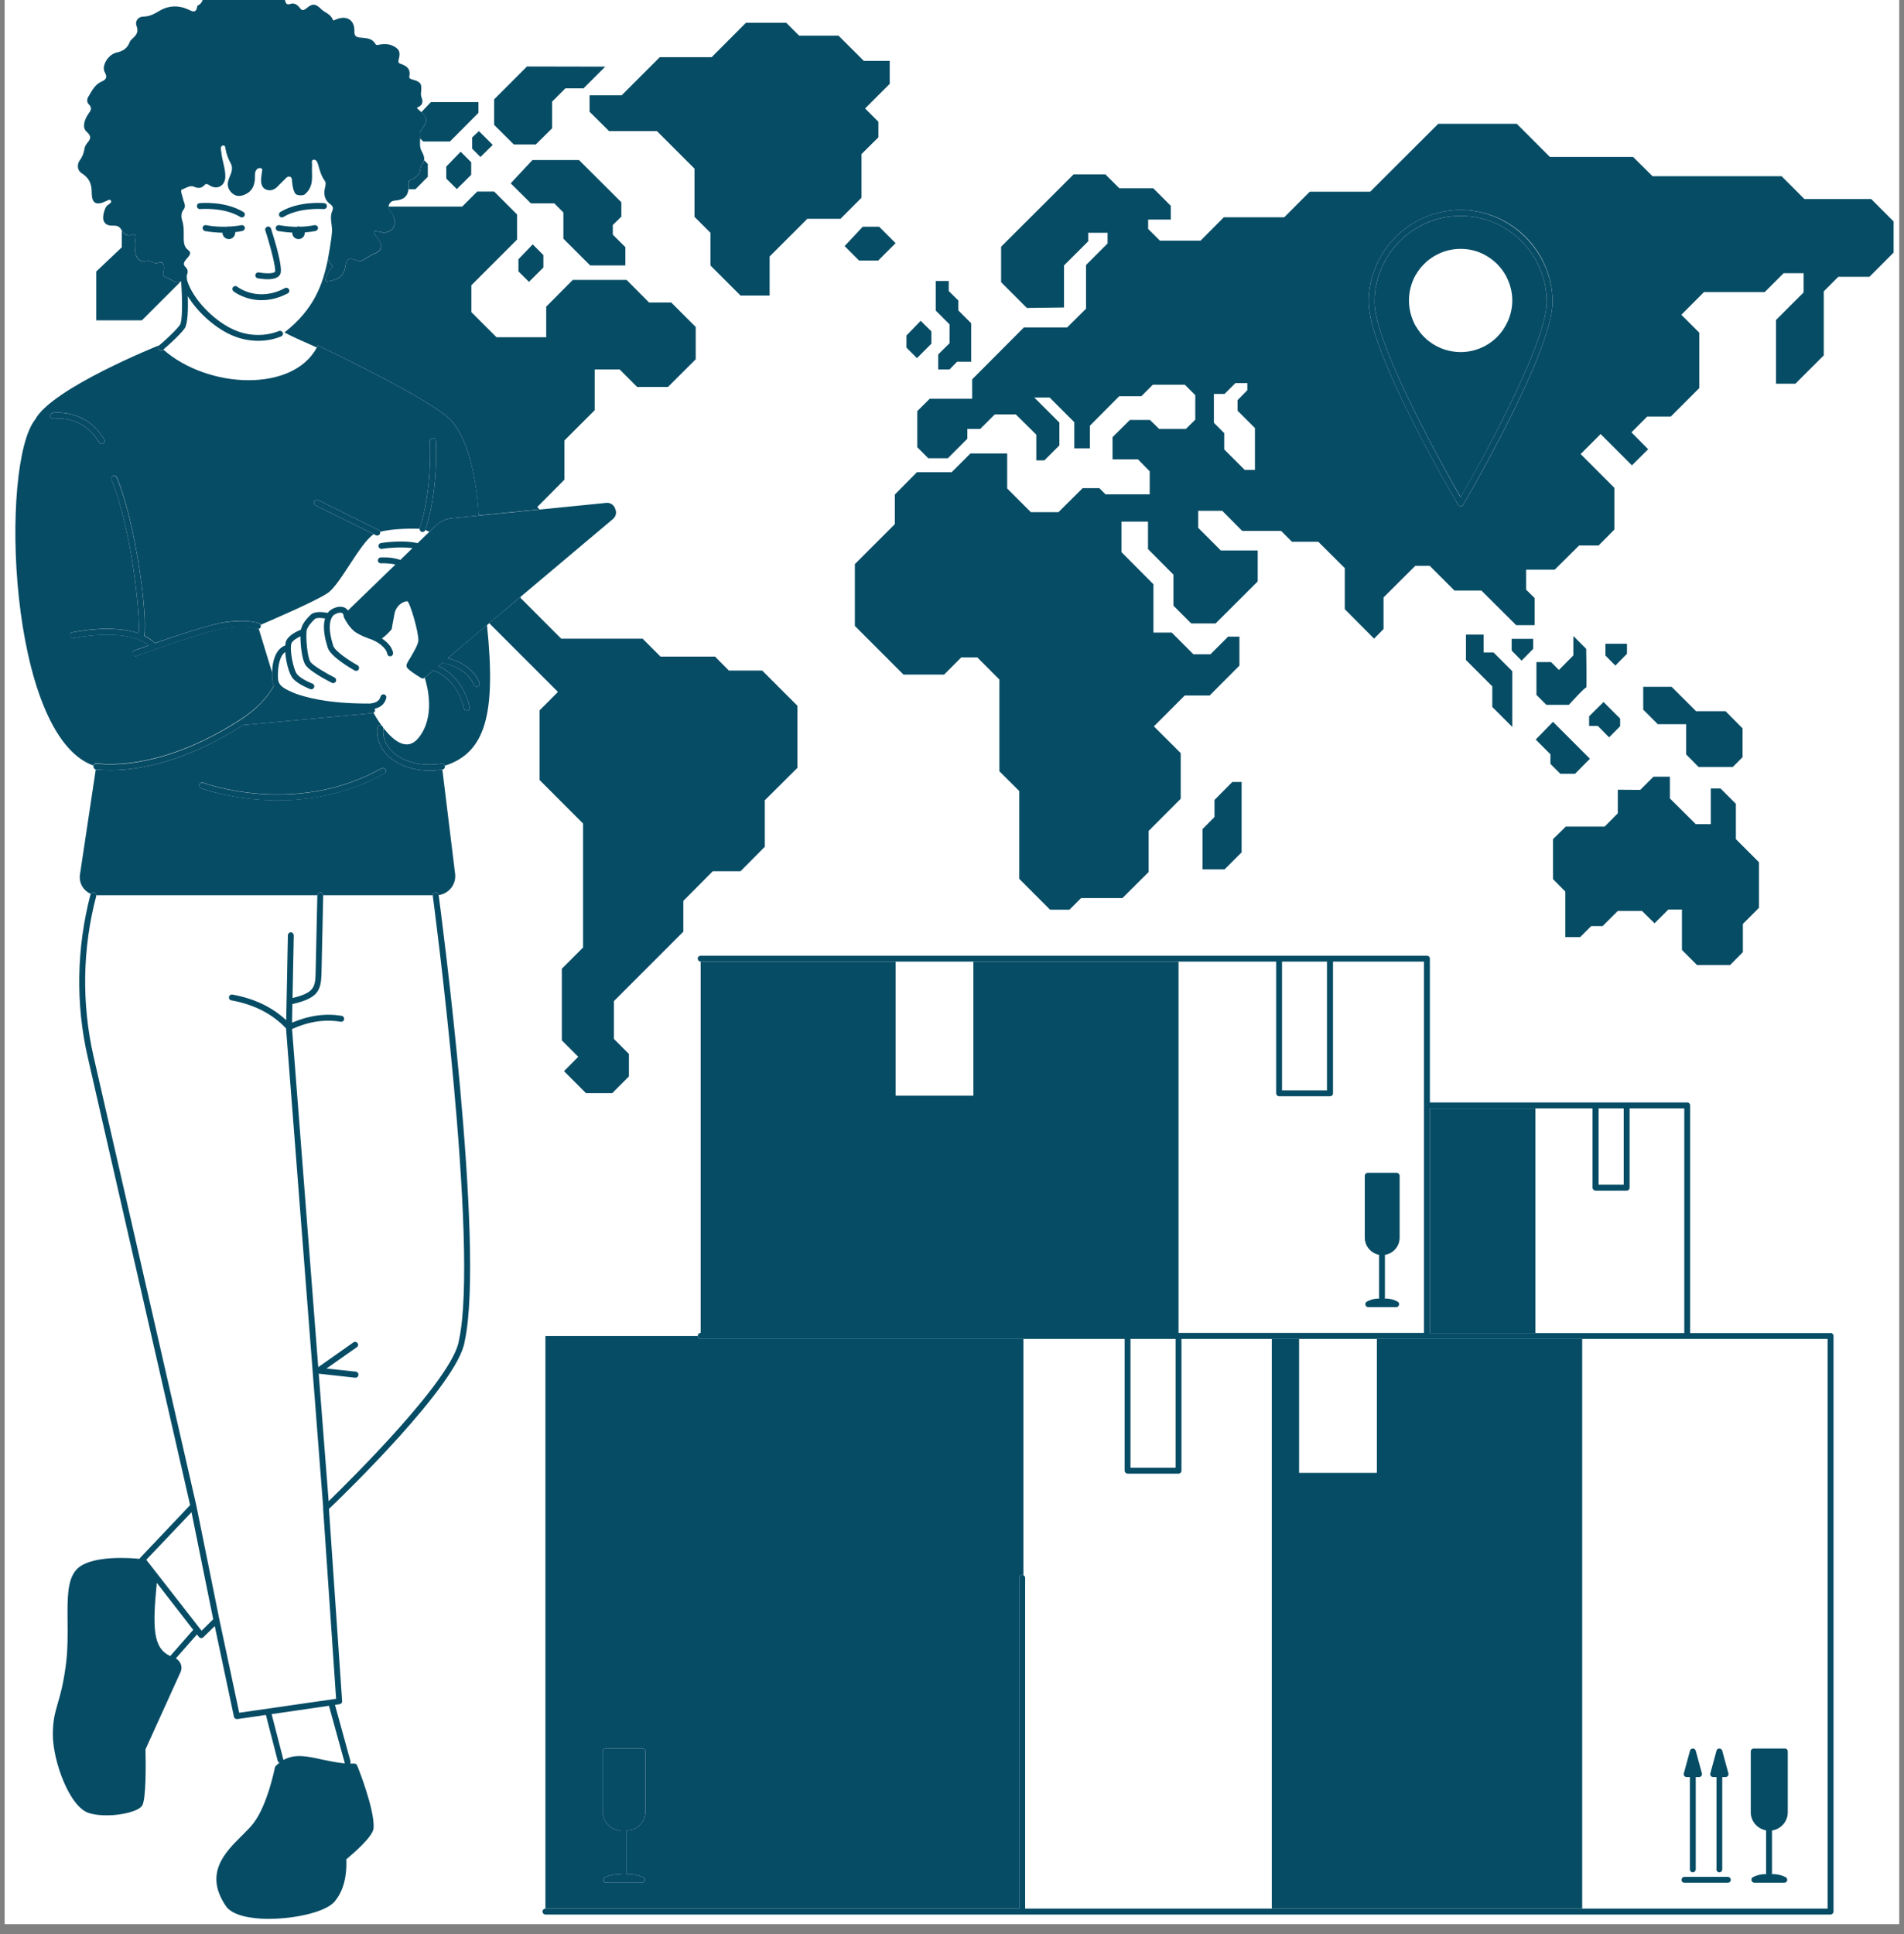
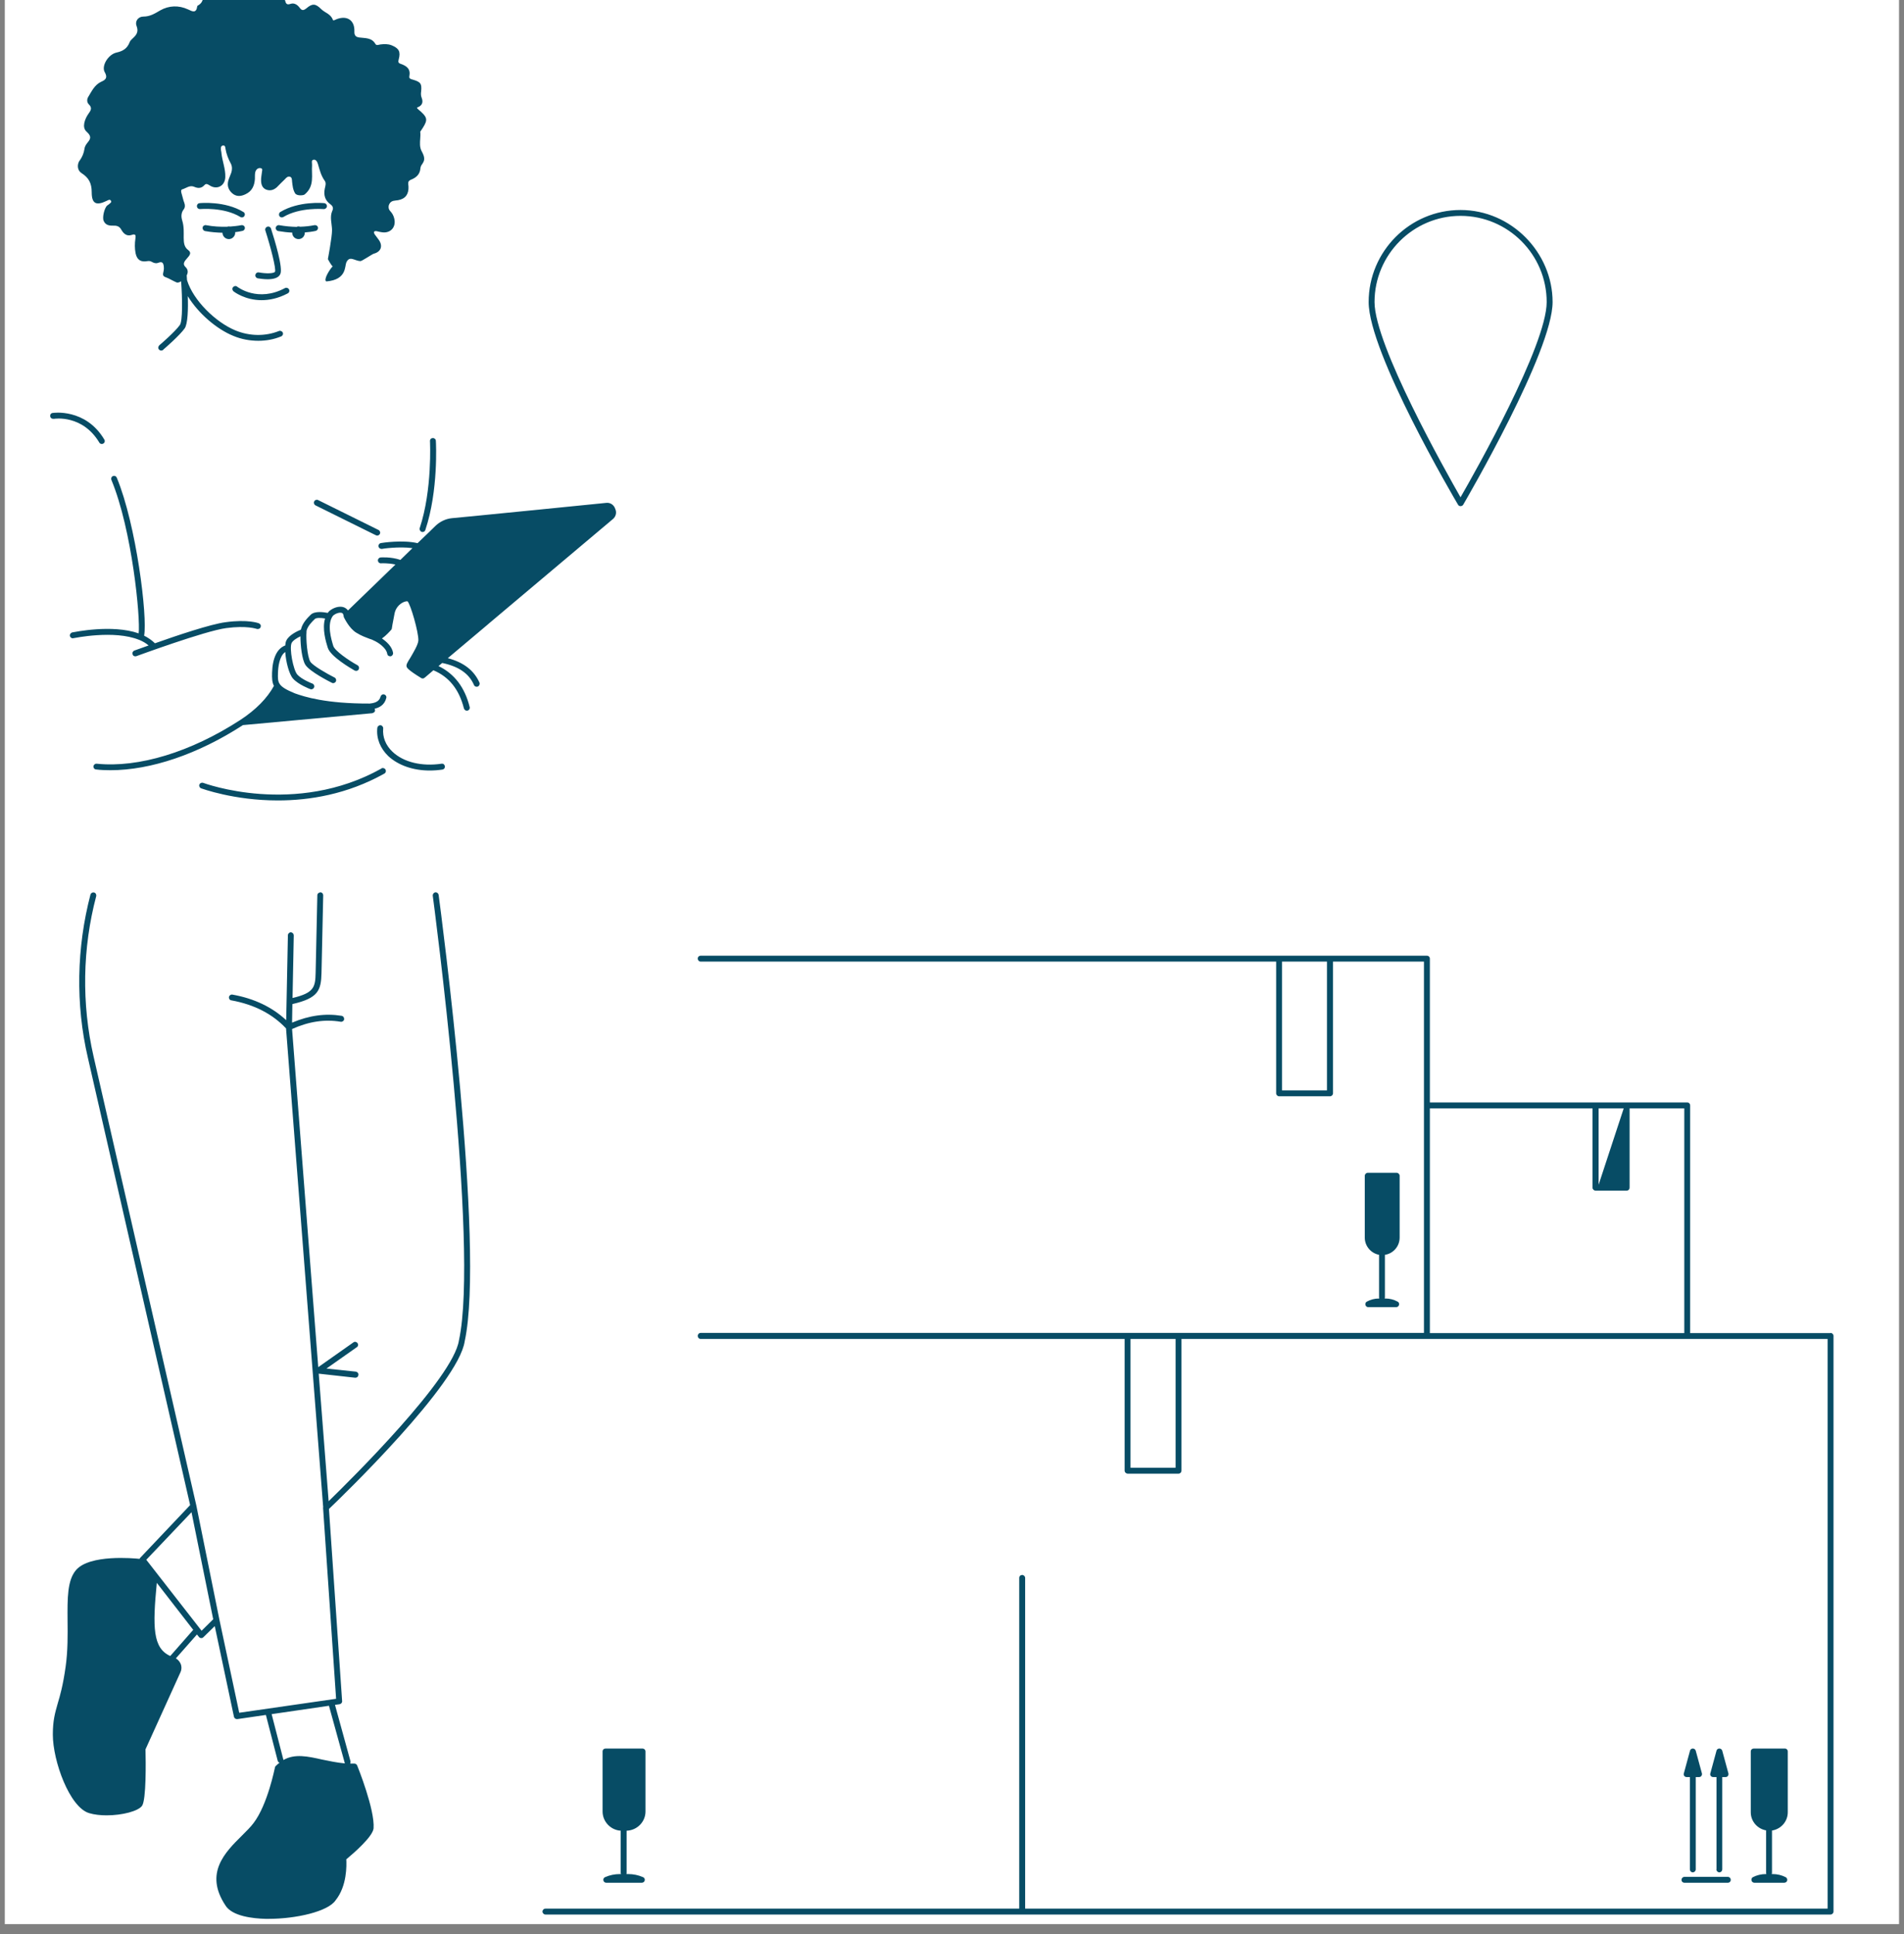
<svg xmlns="http://www.w3.org/2000/svg" width="64" zoomAndPan="magnify" viewBox="0 0 48 48.75" height="65" preserveAspectRatio="xMidYMid meet" version="1.2">
  <rect x="0" y="0" width="48" height="48.75" fill="#808080" stroke="none" />
  <defs>
    <clipPath id="f1a55e1a09">
      <path d="M 0.121 0 L 47.875 0 L 47.875 48.5 L 0.121 48.5 Z M 0.121 0 " />
    </clipPath>
    <clipPath id="9674274a83">
-       <path d="M 2 0 L 47.742 0 L 47.742 28 L 2 28 Z M 2 0 " />
-     </clipPath>
+       </clipPath>
    <clipPath id="4f8377c5df">
-       <path d="M 0.121 8 L 40 8 L 40 48.5 L 0.121 48.5 Z M 0.121 8 " />
-     </clipPath>
+       </clipPath>
    <clipPath id="ed5f9e7641">
      <path d="M 1 0 L 47 0 L 47 48.5 L 1 48.5 Z M 1 0 " />
    </clipPath>
  </defs>
  <g id="69ccf286b5">
    <g clip-rule="nonzero" clip-path="url(#f1a55e1a09)">
      <path style=" stroke:none;fill-rule:nonzero;fill:#ffffff;fill-opacity:1;" d="M 0.121 0 L 47.879 0 L 47.879 48.5 L 0.121 48.5 Z M 0.121 0 " />
-       <path style=" stroke:none;fill-rule:nonzero;fill:#ffffff;fill-opacity:1;" d="M 0.121 0 L 47.879 0 L 47.879 48.5 L 0.121 48.5 Z M 0.121 0 " />
    </g>
    <g clip-rule="nonzero" clip-path="url(#9674274a83)">
-       <path style=" stroke:none;fill-rule:nonzero;fill:#074c65;fill-opacity:1;" d="M 4.555 7.098 L 3.578 8.074 L 2.426 8.074 L 2.426 6.844 L 3.07 6.234 L 3.07 5.809 C 3.125 5.902 3.203 5.965 3.32 5.922 C 3.418 5.891 3.426 5.934 3.414 6.016 C 3.395 6.137 3.395 6.266 3.418 6.387 C 3.453 6.555 3.551 6.617 3.715 6.582 C 3.762 6.574 3.797 6.582 3.836 6.605 C 3.887 6.633 3.938 6.645 3.988 6.625 C 4.082 6.59 4.117 6.621 4.129 6.715 C 4.152 6.883 4.031 6.945 4.207 7 C 4.238 7.012 4.379 7.09 4.457 7.121 C 4.477 7.129 4.516 7.121 4.555 7.098 Z M 9.941 5.504 C 9.996 5.73 9.84 5.898 9.613 5.855 C 9.578 5.848 9.539 5.836 9.504 5.828 C 9.43 5.816 9.41 5.848 9.445 5.906 C 9.477 5.957 9.516 6 9.547 6.047 C 9.66 6.203 9.609 6.348 9.426 6.398 C 9.383 6.406 9.129 6.586 9.086 6.582 C 8.934 6.574 8.812 6.434 8.73 6.617 C 8.688 6.719 8.746 7.051 8.227 7.094 C 8.141 7.059 8.332 6.766 8.387 6.715 C 8.344 6.68 8.266 6.535 8.266 6.535 C 8.141 7.16 7.922 7.793 7.172 8.379 C 7.434 8.523 7.715 8.633 7.984 8.758 C 7.996 8.742 8.004 8.723 8.012 8.707 C 8.012 8.707 10.473 9.871 11.242 10.477 C 11.926 11.008 12.047 12.629 12.066 12.992 L 13.602 12.84 L 13.543 12.781 L 14.23 12.09 L 14.23 11.102 L 14.992 10.34 L 14.992 9.312 L 15.621 9.312 L 16.062 9.754 L 16.84 9.754 L 17.539 9.055 L 17.539 8.242 L 16.922 7.625 L 16.363 7.625 L 15.797 7.055 L 14.441 7.055 L 13.77 7.73 L 13.77 8.5 L 12.516 8.5 L 11.883 7.867 L 11.883 7.191 L 13.035 6.039 L 13.035 5.406 L 12.457 4.828 L 12.031 4.828 L 11.652 5.207 L 9.793 5.207 C 9.789 5.254 9.805 5.293 9.84 5.328 C 9.887 5.379 9.918 5.438 9.938 5.504 Z M 13.602 19.66 L 14.699 20.758 L 14.699 23.883 L 14.164 24.418 L 14.164 26.223 L 14.578 26.637 L 14.219 27 L 14.773 27.555 L 15.434 27.555 L 15.855 27.133 L 15.855 26.566 L 15.477 26.188 L 15.477 25.234 L 17.227 23.484 L 17.227 22.707 L 17.969 21.961 L 18.668 21.961 L 19.281 21.344 L 19.281 20.172 L 20.102 19.355 L 20.102 17.789 L 19.215 16.902 L 18.375 16.902 L 18.027 16.551 L 16.652 16.551 L 16.199 16.098 L 14.148 16.098 L 13.125 15.074 L 13.125 15.043 L 12.332 15.707 L 14.066 17.441 L 13.602 17.906 L 13.602 19.664 Z M 10.598 4.246 C 10.586 4.395 10.496 4.477 10.367 4.527 C 10.301 4.555 10.289 4.59 10.297 4.66 C 10.301 4.699 10.301 4.734 10.297 4.77 L 10.473 4.77 L 10.785 4.457 L 10.785 4.133 L 10.691 4.035 C 10.684 4.07 10.672 4.105 10.641 4.141 C 10.617 4.168 10.602 4.211 10.598 4.246 Z M 10.605 3.309 C 10.605 3.309 10.594 3.316 10.594 3.32 C 10.602 3.375 10.598 3.434 10.594 3.492 L 10.668 3.566 L 11.344 3.566 L 12.062 2.844 L 12.062 2.574 L 10.863 2.574 L 10.621 2.828 C 10.797 2.988 10.777 3.055 10.602 3.309 Z M 11.25 4.5 L 11.516 4.766 L 11.879 4.406 L 11.879 4.09 L 11.613 3.824 L 11.25 4.199 Z M 13.07 6.84 L 13.336 7.105 L 13.699 6.742 L 13.699 6.43 L 13.43 6.16 L 13.07 6.535 Z M 23.48 8.664 L 23.48 8.352 L 23.211 8.086 L 22.852 8.457 L 22.852 8.762 L 23.117 9.027 Z M 11.902 3.48 L 11.902 3.746 L 12.113 3.957 L 12.422 3.652 L 12.074 3.305 L 11.902 3.465 Z M 13.508 3.641 L 13.918 3.234 L 13.918 2.562 L 14.254 2.227 L 14.711 2.227 L 15.258 1.68 L 13.285 1.676 L 12.457 2.504 L 12.457 3.148 L 12.953 3.641 Z M 14.879 6.691 L 15.766 6.691 L 15.766 6.23 L 15.449 5.914 L 15.449 5.672 L 15.664 5.461 L 15.664 5.098 L 14.598 4.035 L 13.422 4.035 L 12.875 4.621 L 13.383 5.125 L 13.973 5.125 L 14.203 5.355 L 14.203 6.016 Z M 14.863 2.816 L 15.355 3.305 L 16.562 3.305 L 17.508 4.25 L 17.508 5.465 L 17.91 5.867 L 17.91 6.691 L 18.668 7.449 L 19.402 7.449 L 19.402 6.465 L 20.352 5.516 L 21.188 5.516 L 21.719 4.984 L 21.719 3.883 L 22.145 3.461 L 22.145 3.07 L 21.809 2.734 L 22.43 2.113 L 22.43 1.535 L 21.777 1.535 L 21.137 0.898 L 20.145 0.898 L 19.82 0.574 L 18.805 0.574 L 17.941 1.441 L 16.633 1.441 L 15.672 2.402 L 14.863 2.402 Z M 21.75 5.715 L 21.293 6.203 L 21.656 6.566 L 22.141 6.566 L 22.578 6.129 L 22.164 5.715 C 22.164 5.715 21.75 5.715 21.75 5.715 Z M 23.938 8.652 L 23.652 8.934 L 23.652 9.312 L 23.938 9.312 L 24.129 9.117 L 24.484 9.117 L 24.484 8.148 L 24.16 7.824 L 24.16 7.574 L 23.918 7.336 L 23.918 7.082 L 23.59 7.082 L 23.59 7.828 L 23.938 8.176 Z M 47.738 5.582 L 47.738 6.367 L 47.129 6.977 L 46.344 6.977 L 45.977 7.344 L 45.977 8.957 L 45.262 9.672 L 44.773 9.672 L 44.773 8.066 L 45.469 7.371 L 45.469 6.887 L 44.965 6.887 L 44.488 7.363 L 42.957 7.363 L 42.387 7.934 L 42.84 8.387 L 42.84 9.781 L 42.121 10.5 L 41.527 10.5 L 41.129 10.898 L 41.551 11.324 L 41.141 11.73 L 40.352 10.941 L 39.848 11.445 L 40.699 12.297 L 40.699 13.348 L 40.301 13.75 L 39.809 13.75 L 39.195 14.359 L 38.473 14.359 L 38.473 14.863 L 38.688 15.074 L 38.688 15.758 L 38.223 15.758 L 37.348 14.887 L 36.668 14.887 L 36.043 14.262 L 35.68 14.262 L 34.879 15.059 L 34.879 15.855 L 34.641 16.098 L 33.902 15.355 L 33.902 14.32 L 33.234 13.656 L 32.57 13.656 L 32.297 13.383 L 31.316 13.383 L 30.812 12.875 L 30.207 12.875 L 30.207 13.305 L 30.777 13.875 L 31.707 13.875 L 31.707 14.656 L 30.645 15.715 L 30.031 15.715 L 29.582 15.266 L 29.582 14.484 L 28.941 13.84 L 28.941 13.148 L 28.273 13.148 L 28.273 13.918 L 29.078 14.727 L 29.078 15.945 L 29.539 15.945 L 30.086 16.492 L 30.516 16.492 L 30.961 16.047 L 31.246 16.047 L 31.246 16.777 L 30.496 17.531 L 29.867 17.531 L 29.09 18.309 L 29.766 18.984 L 29.766 20.133 L 28.957 20.945 L 28.957 21.98 L 28.297 22.637 L 27.254 22.637 L 26.961 22.93 L 26.473 22.93 L 25.695 22.152 L 25.695 19.938 L 25.195 19.441 L 25.195 17.129 L 24.637 16.57 L 24.234 16.57 L 23.801 17.004 L 22.777 17.004 L 21.551 15.777 L 21.551 14.219 L 22.559 13.211 L 22.559 12.465 L 23.117 11.902 L 23.992 11.902 L 24.465 11.43 L 25.391 11.43 L 25.391 12.312 L 25.988 12.91 L 26.684 12.91 L 27.293 12.305 L 27.715 12.305 L 27.871 12.461 L 28.984 12.461 L 28.984 11.879 L 28.688 11.578 L 28.047 11.578 L 28.047 11.02 L 28.484 10.586 L 28.992 10.586 L 29.223 10.812 L 29.895 10.812 L 30.133 10.578 L 30.133 9.961 L 29.871 9.699 L 29.062 9.699 L 28.773 9.988 L 28.215 9.988 L 27.477 10.73 L 27.477 11.301 L 27.082 11.301 L 27.082 10.641 L 26.461 10.02 L 26.074 10.02 L 26.707 10.652 L 26.707 11.227 L 26.328 11.605 L 26.125 11.605 L 26.125 10.957 L 25.609 10.445 L 25.078 10.445 L 24.711 10.812 L 24.387 10.812 L 24.387 11.059 L 23.895 11.551 L 23.402 11.551 L 23.125 11.273 L 23.125 10.363 L 23.438 10.051 L 24.508 10.051 L 24.508 9.562 L 25.812 8.254 L 26.902 8.254 L 27.379 7.781 L 27.379 6.68 L 27.922 6.137 L 27.922 5.867 L 27.434 5.867 L 27.434 6.082 L 26.824 6.691 L 26.824 7.75 L 25.887 7.762 L 25.238 7.113 L 25.238 6.219 L 27.066 4.395 L 27.867 4.395 L 28.219 4.746 L 29.074 4.746 L 29.516 5.188 L 29.516 5.535 L 28.945 5.535 L 28.945 5.77 L 29.242 6.066 L 30.266 6.066 L 30.852 5.477 L 32.375 5.477 L 33.02 4.832 L 34.543 4.832 L 36.258 3.121 L 38.238 3.121 L 39.074 3.957 L 41.172 3.957 L 41.66 4.441 L 44.914 4.441 L 45.488 5.016 L 47.172 5.016 L 47.734 5.578 L 47.738 5.578 Z M 31.637 10.789 L 31.199 10.352 L 31.199 10.086 L 31.445 9.836 L 31.445 9.656 L 31.145 9.656 L 30.871 9.93 L 30.602 9.93 L 30.602 10.656 L 30.863 10.918 L 30.863 11.328 L 31.379 11.844 L 31.637 11.844 Z M 39.141 7.613 C 39.141 6.336 38.102 5.293 36.824 5.293 C 35.543 5.293 34.504 6.336 34.504 7.613 C 34.504 8.891 36.668 12.566 36.758 12.723 C 36.77 12.746 36.797 12.758 36.824 12.758 C 36.852 12.758 36.875 12.746 36.887 12.723 C 36.98 12.566 39.141 8.859 39.141 7.613 Z M 38.992 7.613 C 38.992 8.703 37.188 11.898 36.824 12.535 C 36.457 11.898 34.652 8.703 34.652 7.613 C 34.652 6.418 35.625 5.441 36.824 5.441 C 38.02 5.441 38.992 6.418 38.992 7.613 Z M 38.125 7.574 C 38.125 7.352 38.066 7.141 37.965 6.953 C 37.848 6.734 37.664 6.551 37.441 6.43 C 37.258 6.328 37.047 6.273 36.82 6.273 C 36.688 6.273 36.559 6.293 36.434 6.332 C 36.395 6.344 36.355 6.359 36.316 6.375 C 36.238 6.41 36.164 6.449 36.094 6.496 C 36.059 6.52 36.027 6.543 35.992 6.57 C 35.93 6.625 35.871 6.684 35.816 6.746 C 35.766 6.812 35.719 6.879 35.676 6.953 C 35.578 7.137 35.52 7.352 35.52 7.574 C 35.52 7.797 35.578 8.008 35.676 8.195 C 35.719 8.266 35.766 8.336 35.816 8.402 C 35.871 8.465 35.93 8.523 35.992 8.578 C 36.027 8.602 36.059 8.629 36.094 8.652 C 36.164 8.699 36.238 8.738 36.316 8.773 C 36.355 8.789 36.395 8.801 36.434 8.816 C 36.559 8.852 36.688 8.875 36.82 8.875 C 37.047 8.875 37.258 8.816 37.441 8.719 C 37.664 8.598 37.848 8.414 37.965 8.191 C 38.066 8.008 38.125 7.797 38.125 7.574 Z M 31.301 19.711 L 31.066 19.711 L 30.617 20.164 L 30.617 20.594 L 30.316 20.898 L 30.316 21.914 L 30.871 21.914 L 31.301 21.484 Z M 36.957 15.996 L 36.957 16.637 L 37.621 17.301 L 37.621 17.82 L 38.125 18.324 L 38.125 16.918 L 37.652 16.445 L 37.402 16.445 L 37.402 15.996 Z M 39.988 17.332 C 40.008 17.352 39.988 16.355 39.988 16.355 L 39.664 16.031 L 39.664 16.52 L 39.301 16.887 L 39.102 16.688 L 38.734 16.688 L 38.734 17.516 L 38.984 17.766 L 39.551 17.766 C 39.551 17.766 39.965 17.309 39.988 17.332 Z M 38.652 16.355 L 38.652 16.102 L 38.109 16.102 L 38.109 16.398 L 38.359 16.652 Z M 40.473 16.348 L 40.473 16.523 L 40.723 16.777 L 41.016 16.48 L 41.016 16.227 L 40.473 16.227 Z M 39.086 19.012 L 39.086 19.254 L 39.336 19.504 L 39.707 19.504 L 40.082 19.125 L 39.152 18.195 L 38.715 18.641 Z M 40.062 18.055 L 40.062 18.297 L 40.281 18.297 L 40.566 18.586 L 40.844 18.305 L 40.844 18.113 L 40.426 17.695 Z M 42.82 19.332 L 43.684 19.332 L 43.93 19.086 L 43.93 18.359 L 43.5 17.926 L 42.758 17.926 L 42.141 17.312 L 41.426 17.312 L 41.426 17.887 L 41.793 18.254 L 42.508 18.254 L 42.508 19.016 Z M 40.785 19.906 L 40.785 20.5 L 40.453 20.836 L 39.473 20.836 L 39.152 21.152 L 39.152 22.16 L 39.461 22.473 L 39.461 23.621 L 39.836 23.621 L 40.113 23.344 L 40.402 23.344 L 40.785 22.961 L 41.395 22.961 L 41.711 23.273 L 42.059 22.926 L 42.402 22.926 L 42.402 23.945 L 42.781 24.324 L 43.617 24.324 L 43.938 24 L 43.938 23.289 L 44.344 22.883 L 44.344 21.734 L 43.762 21.152 L 43.762 20.262 L 43.375 19.875 L 43.129 19.875 L 43.129 20.773 L 42.75 20.773 L 42.098 20.125 L 42.098 19.578 L 41.684 19.578 L 41.352 19.91 Z M 40.785 19.906 " />
-     </g>
+       </g>
    <g clip-rule="nonzero" clip-path="url(#4f8377c5df)">
-       <path style=" stroke:none;fill-rule:nonzero;fill:#074c65;fill-opacity:1;" d="M 12.277 15.754 C 12.512 18.016 12.234 18.973 11.215 19.301 C 11.203 19.266 11.168 19.246 11.133 19.25 C 10.637 19.324 10.176 19.215 9.895 18.949 C 9.723 18.785 9.641 18.582 9.664 18.363 C 9.664 18.355 9.664 18.348 9.66 18.34 C 9.902 18.656 10.258 18.965 10.555 18.594 C 10.984 18.059 10.773 17.289 10.707 17.082 L 10.926 16.895 C 11.324 17.062 11.578 17.379 11.695 17.855 C 11.707 17.891 11.734 17.914 11.77 17.914 C 11.777 17.914 11.781 17.914 11.789 17.91 C 11.828 17.902 11.852 17.859 11.84 17.82 C 11.719 17.328 11.453 16.98 11.055 16.789 L 11.148 16.707 C 11.562 16.797 11.824 16.977 11.949 17.266 C 11.965 17.301 12.012 17.32 12.047 17.301 C 12.086 17.285 12.102 17.242 12.086 17.203 C 11.953 16.898 11.688 16.695 11.289 16.59 Z M 2.355 19.297 C 0.203 18.531 -0.012 11.703 0.887 10.574 C 1.309 9.785 4.004 8.707 4.004 8.707 C 4.008 8.711 4.008 8.711 4.012 8.715 C 3.984 8.742 3.98 8.785 4.008 8.812 C 4.023 8.828 4.043 8.84 4.062 8.84 C 4.082 8.84 4.098 8.832 4.113 8.82 C 4.113 8.82 4.117 8.816 4.117 8.812 C 5.246 9.805 7.383 9.895 7.988 8.758 C 7.996 8.742 8.004 8.727 8.012 8.707 C 8.012 8.707 10.473 9.871 11.242 10.477 C 11.926 11.012 12.051 12.629 12.07 12.996 L 11.383 13.062 C 11.238 13.078 11.098 13.145 10.988 13.246 L 10.824 13.406 C 10.793 13.391 10.758 13.371 10.723 13.359 C 11.055 12.367 10.992 11.164 10.988 11.113 C 10.984 11.07 10.949 11.039 10.91 11.043 C 10.867 11.043 10.836 11.078 10.84 11.121 C 10.84 11.133 10.902 12.344 10.582 13.312 C 10.578 13.316 10.578 13.324 10.578 13.328 C 10.426 13.324 9.914 13.316 9.582 13.406 C 9.574 13.387 9.562 13.367 9.543 13.359 L 8.02 12.605 C 7.984 12.586 7.938 12.602 7.922 12.637 C 7.902 12.676 7.918 12.719 7.953 12.738 L 9.422 13.465 C 9.078 13.684 8.582 14.727 8.266 14.945 C 7.977 15.145 6.859 15.625 6.57 15.75 C 6.562 15.73 6.551 15.715 6.531 15.711 C 6.52 15.707 6.25 15.602 5.688 15.68 C 5.32 15.73 4.465 16.016 3.906 16.211 C 3.828 16.133 3.738 16.07 3.637 16.02 C 3.723 15.547 3.434 13.215 2.949 12.039 C 2.934 12 2.887 11.98 2.852 11.996 C 2.812 12.012 2.793 12.059 2.809 12.094 C 3.332 13.359 3.543 15.578 3.496 15.965 C 2.824 15.727 1.871 15.93 1.82 15.941 C 1.781 15.949 1.758 15.988 1.766 16.027 C 1.773 16.066 1.812 16.094 1.852 16.086 C 1.867 16.082 2.879 15.867 3.508 16.125 C 3.512 16.125 3.512 16.129 3.516 16.129 C 3.602 16.164 3.68 16.211 3.75 16.266 C 3.547 16.336 3.41 16.387 3.391 16.395 C 3.352 16.41 3.332 16.449 3.348 16.488 C 3.355 16.52 3.387 16.539 3.414 16.539 C 3.426 16.539 3.434 16.539 3.441 16.535 C 3.457 16.527 5.172 15.898 5.707 15.824 C 6.227 15.754 6.473 15.844 6.477 15.848 C 6.492 15.852 6.508 15.852 6.523 15.848 L 6.859 16.949 C 6.855 17.086 6.859 17.191 6.906 17.281 C 6.734 17.594 6.449 17.883 6.059 18.137 C 4.812 18.949 3.492 19.352 2.434 19.242 C 2.398 19.238 2.371 19.262 2.359 19.293 Z M 2.504 11.156 C 2.516 11.176 2.539 11.191 2.566 11.191 C 2.578 11.191 2.59 11.188 2.605 11.18 C 2.641 11.16 2.652 11.113 2.629 11.078 C 2.156 10.281 1.332 10.406 1.324 10.406 C 1.285 10.414 1.258 10.453 1.262 10.492 C 1.27 10.535 1.309 10.562 1.348 10.555 C 1.379 10.551 2.082 10.449 2.5 11.152 L 2.504 11.152 Z M 11.473 22.023 C 11.508 22.289 11.316 22.527 11.059 22.562 L 11.059 22.559 C 11.051 22.516 11.016 22.488 10.977 22.492 C 10.938 22.5 10.91 22.531 10.91 22.566 L 8.148 22.566 C 8.148 22.527 8.117 22.492 8.078 22.492 C 8.039 22.496 8 22.523 8 22.566 L 2.465 22.566 C 2.453 22.566 2.441 22.566 2.426 22.566 C 2.426 22.535 2.406 22.504 2.371 22.496 C 2.34 22.488 2.305 22.504 2.289 22.531 C 2.105 22.453 1.984 22.258 2.016 22.043 L 2.414 19.395 C 2.414 19.395 2.418 19.395 2.418 19.395 C 2.535 19.41 2.656 19.414 2.781 19.414 C 3.797 19.414 4.992 19.012 6.121 18.277 L 9.383 17.977 C 9.395 17.977 9.402 17.969 9.414 17.965 C 9.453 18.035 9.527 18.16 9.621 18.289 C 9.613 18.285 9.602 18.285 9.594 18.281 C 9.551 18.277 9.516 18.309 9.512 18.352 C 9.484 18.613 9.586 18.863 9.789 19.059 C 10.043 19.293 10.418 19.422 10.832 19.422 C 10.938 19.422 11.043 19.414 11.152 19.398 Z M 9.719 19.395 C 9.699 19.359 9.652 19.348 9.617 19.367 C 7.438 20.586 5.148 19.738 5.125 19.73 C 5.086 19.715 5.043 19.734 5.027 19.773 C 5.012 19.812 5.035 19.855 5.07 19.871 C 5.086 19.875 5.891 20.172 7.004 20.172 C 7.797 20.172 8.754 20.02 9.688 19.496 C 9.727 19.477 9.738 19.43 9.719 19.395 Z M 38.707 27.938 L 36.047 27.938 L 36.047 33.602 L 38.707 33.602 Z M 17.664 33.75 L 25.801 33.75 L 25.801 39.707 C 25.789 39.703 25.781 39.699 25.77 39.699 C 25.727 39.699 25.695 39.73 25.695 39.773 L 25.695 48.109 L 13.75 48.109 L 13.75 33.676 L 17.59 33.676 C 17.59 33.715 17.621 33.75 17.664 33.75 Z M 16.273 44.148 C 16.273 44.105 16.238 44.074 16.199 44.074 L 15.266 44.074 C 15.223 44.074 15.191 44.105 15.191 44.148 L 15.191 45.66 C 15.191 45.918 15.395 46.129 15.648 46.145 L 15.648 47.207 C 15.648 47.219 15.652 47.23 15.656 47.238 L 15.633 47.238 C 15.496 47.238 15.363 47.266 15.254 47.316 C 15.219 47.328 15.203 47.363 15.211 47.398 C 15.215 47.434 15.246 47.457 15.281 47.457 L 16.18 47.457 C 16.215 47.457 16.246 47.434 16.254 47.398 C 16.262 47.363 16.242 47.328 16.211 47.316 C 16.098 47.266 15.965 47.238 15.832 47.238 L 15.789 47.238 C 15.793 47.23 15.797 47.219 15.797 47.207 L 15.797 46.145 C 16.059 46.137 16.273 45.922 16.273 45.66 Z M 35.973 33.75 L 34.711 33.75 L 34.711 37.125 L 32.75 37.125 L 32.75 33.75 L 32.062 33.75 L 32.062 48.109 L 39.887 48.109 L 39.887 33.75 Z M 24.539 27.617 L 22.578 27.617 L 22.578 24.238 L 17.664 24.238 L 17.664 33.602 L 29.711 33.602 L 29.711 24.238 L 24.539 24.238 Z M 24.539 27.617 " />
-     </g>
+       </g>
    <g clip-rule="nonzero" clip-path="url(#ed5f9e7641)">
-       <path style=" stroke:none;fill-rule:nonzero;fill:#074c65;fill-opacity:1;" d="M 11.059 22.559 C 11.051 22.516 11.016 22.488 10.973 22.492 C 10.938 22.5 10.91 22.531 10.91 22.566 C 10.91 22.57 10.91 22.574 10.91 22.578 C 10.922 22.664 12.086 31.422 11.57 33.785 C 11.426 34.742 8.863 37.277 8.285 37.84 L 8.035 34.625 L 8.953 34.727 L 8.961 34.727 C 9 34.727 9.031 34.699 9.035 34.66 C 9.043 34.617 9.012 34.582 8.973 34.574 L 8.23 34.496 L 8.996 33.957 C 9.031 33.934 9.039 33.887 9.012 33.855 C 8.988 33.82 8.941 33.812 8.91 33.836 L 8.023 34.461 L 7.363 25.938 C 7.789 25.746 8.191 25.688 8.586 25.754 C 8.629 25.762 8.668 25.734 8.676 25.695 C 8.68 25.652 8.656 25.613 8.613 25.605 C 8.207 25.539 7.797 25.594 7.363 25.777 L 7.371 25.309 C 8.023 25.16 8.094 24.965 8.105 24.527 L 8.148 22.57 L 8.148 22.566 C 8.148 22.527 8.117 22.492 8.078 22.492 C 8.039 22.496 8 22.523 8 22.566 L 7.957 24.523 C 7.949 24.887 7.914 25.027 7.375 25.156 L 7.406 23.578 C 7.406 23.539 7.375 23.504 7.332 23.5 C 7.293 23.5 7.258 23.535 7.258 23.574 L 7.215 25.715 C 6.863 25.387 6.41 25.168 5.859 25.07 C 5.82 25.062 5.781 25.09 5.773 25.129 C 5.766 25.172 5.793 25.211 5.832 25.215 C 6.41 25.32 6.871 25.559 7.211 25.922 L 8.145 37.961 C 8.145 37.965 8.145 37.973 8.148 37.98 C 8.145 37.988 8.145 38 8.145 38.012 L 8.473 42.82 L 6.031 43.172 L 5.531 40.824 L 4.949 37.945 L 2.359 26.629 C 2.055 25.301 2.078 23.902 2.426 22.586 C 2.43 22.578 2.426 22.574 2.426 22.566 C 2.426 22.535 2.406 22.504 2.371 22.496 C 2.34 22.488 2.305 22.504 2.289 22.531 C 2.289 22.535 2.285 22.543 2.281 22.547 C 1.93 23.891 1.902 25.312 2.215 26.66 L 4.793 37.938 L 3.539 39.262 C 3.527 39.27 3.523 39.281 3.52 39.293 C 3.363 39.277 2.262 39.176 1.918 39.574 C 1.695 39.832 1.699 40.285 1.703 40.855 C 1.707 41.207 1.711 41.605 1.656 42 C 1.59 42.477 1.516 42.734 1.453 42.945 C 1.387 43.18 1.332 43.363 1.332 43.723 C 1.332 44.387 1.754 45.559 2.25 45.703 C 2.379 45.742 2.535 45.758 2.688 45.758 C 3.082 45.758 3.488 45.652 3.582 45.516 C 3.688 45.359 3.676 44.41 3.668 44.094 L 4.551 42.148 C 4.582 42.078 4.582 42 4.551 41.93 C 4.523 41.875 4.484 41.832 4.434 41.801 L 4.965 41.199 L 5.016 41.262 C 5.027 41.277 5.047 41.289 5.066 41.289 C 5.09 41.293 5.109 41.285 5.125 41.27 L 5.414 40.988 L 5.898 43.273 C 5.906 43.309 5.938 43.332 5.973 43.332 L 5.984 43.332 L 6.703 43.227 L 7 44.379 C 7.004 44.406 7.023 44.422 7.047 44.43 C 7.012 44.457 6.98 44.488 6.945 44.52 C 6.938 44.531 6.93 44.543 6.93 44.559 C 6.926 44.566 6.75 45.48 6.395 45.949 C 6.32 46.051 6.211 46.156 6.098 46.27 C 5.672 46.691 5.148 47.215 5.68 48.023 C 5.848 48.305 6.391 48.359 6.695 48.367 L 6.773 48.367 C 7.457 48.367 8.273 48.184 8.461 47.898 C 8.75 47.539 8.738 47.016 8.73 46.867 C 8.922 46.707 9.398 46.293 9.418 46.086 C 9.453 45.617 9.023 44.547 9.004 44.5 C 8.992 44.473 8.965 44.453 8.934 44.453 L 8.828 44.453 C 8.836 44.438 8.84 44.414 8.836 44.395 L 8.445 42.973 L 8.562 42.957 C 8.598 42.949 8.629 42.918 8.625 42.879 L 8.293 38.035 C 8.621 37.723 11.555 34.891 11.715 33.809 C 12.234 31.434 11.113 22.977 11.059 22.562 L 11.059 22.555 Z M 4.305 41.723 C 4.297 41.73 4.297 41.738 4.293 41.742 C 3.852 41.543 3.844 41.023 3.953 39.898 L 4.871 41.082 L 4.305 41.727 Z M 5.082 41.105 L 3.688 39.316 L 4.828 38.117 L 5.375 40.816 C 5.375 40.816 5.082 41.105 5.082 41.105 Z M 8.691 44.438 C 8.691 44.438 8.691 44.445 8.695 44.449 C 8.488 44.43 8.297 44.387 8.121 44.352 C 7.758 44.27 7.43 44.199 7.145 44.363 C 7.145 44.355 7.145 44.352 7.141 44.344 L 6.848 43.207 L 8.293 42.996 Z M 15.453 13.082 L 13.129 15.039 L 12.336 15.707 L 12.277 15.758 L 11.289 16.59 C 11.688 16.695 11.949 16.898 12.086 17.203 C 12.102 17.242 12.086 17.285 12.047 17.305 C 12.012 17.32 11.965 17.305 11.949 17.266 C 11.824 16.977 11.562 16.797 11.148 16.711 L 11.055 16.789 C 11.453 16.98 11.719 17.328 11.84 17.82 C 11.852 17.859 11.828 17.902 11.789 17.91 C 11.781 17.914 11.777 17.914 11.77 17.914 C 11.734 17.914 11.707 17.891 11.695 17.855 C 11.574 17.379 11.324 17.062 10.926 16.895 L 10.707 17.082 L 10.703 17.082 C 10.688 17.098 10.672 17.102 10.656 17.102 C 10.641 17.102 10.629 17.098 10.617 17.09 C 10.273 16.879 10.258 16.828 10.25 16.801 C 10.238 16.754 10.266 16.703 10.348 16.574 C 10.422 16.445 10.539 16.254 10.547 16.145 C 10.555 15.938 10.348 15.223 10.273 15.156 C 10.27 15.156 10.227 15.152 10.168 15.18 C 10.082 15.219 9.98 15.312 9.949 15.453 C 9.895 15.719 9.879 15.836 9.879 15.836 C 9.879 15.852 9.871 15.867 9.859 15.879 C 9.824 15.918 9.73 16.023 9.629 16.094 C 9.738 16.168 9.883 16.293 9.91 16.457 C 9.914 16.496 9.887 16.535 9.848 16.543 L 9.836 16.543 C 9.797 16.543 9.766 16.516 9.762 16.48 C 9.738 16.324 9.52 16.188 9.438 16.152 C 9.398 16.129 9.355 16.113 9.305 16.098 C 9.223 16.066 9.117 16.031 8.984 15.949 C 8.801 15.84 8.676 15.57 8.668 15.555 C 8.664 15.547 8.664 15.539 8.664 15.531 C 8.656 15.465 8.629 15.453 8.617 15.449 C 8.562 15.43 8.461 15.461 8.395 15.52 C 8.234 15.727 8.352 16.117 8.402 16.281 C 8.438 16.402 8.781 16.641 9.016 16.77 C 9.051 16.793 9.062 16.836 9.043 16.871 C 9.031 16.898 9.004 16.91 8.98 16.91 C 8.969 16.91 8.953 16.906 8.941 16.902 C 8.84 16.844 8.328 16.547 8.262 16.324 C 8.215 16.172 8.117 15.848 8.195 15.59 C 8.086 15.57 7.969 15.57 7.938 15.602 C 7.855 15.68 7.758 15.785 7.73 15.891 C 7.727 15.902 7.727 15.914 7.727 15.93 L 7.727 15.934 C 7.711 16.098 7.746 16.555 7.824 16.68 C 7.891 16.781 8.234 16.977 8.434 17.078 C 8.469 17.094 8.484 17.141 8.469 17.176 C 8.453 17.203 8.426 17.219 8.402 17.219 C 8.391 17.219 8.379 17.219 8.367 17.211 C 8.312 17.184 7.809 16.93 7.699 16.758 C 7.613 16.625 7.574 16.27 7.574 16.039 C 7.484 16.082 7.383 16.145 7.352 16.207 C 7.289 16.336 7.391 16.887 7.496 17.004 C 7.609 17.129 7.871 17.23 7.875 17.23 C 7.914 17.246 7.934 17.289 7.918 17.328 C 7.906 17.355 7.879 17.375 7.848 17.375 C 7.84 17.375 7.832 17.375 7.824 17.371 C 7.812 17.367 7.523 17.258 7.387 17.105 C 7.289 16.996 7.207 16.684 7.191 16.434 C 7.039 16.539 7.012 16.824 7.008 16.957 C 7 17.211 6.996 17.297 7.434 17.477 C 7.672 17.562 8.215 17.738 9.32 17.734 C 9.484 17.719 9.566 17.664 9.594 17.559 C 9.605 17.52 9.645 17.492 9.684 17.504 C 9.723 17.512 9.75 17.555 9.738 17.594 C 9.695 17.773 9.555 17.84 9.445 17.863 C 9.457 17.887 9.457 17.914 9.449 17.934 C 9.441 17.949 9.43 17.957 9.414 17.965 C 9.406 17.969 9.398 17.973 9.387 17.977 L 6.125 18.277 C 4.992 19.012 3.797 19.414 2.785 19.414 C 2.66 19.414 2.539 19.41 2.422 19.395 C 2.418 19.395 2.418 19.395 2.418 19.395 C 2.379 19.391 2.352 19.355 2.355 19.316 C 2.355 19.309 2.359 19.305 2.359 19.301 C 2.371 19.27 2.402 19.246 2.438 19.25 C 3.492 19.359 4.812 18.957 6.062 18.145 C 6.449 17.891 6.734 17.602 6.906 17.289 C 6.859 17.199 6.855 17.094 6.859 16.953 C 6.871 16.582 6.988 16.344 7.191 16.27 C 7.195 16.219 7.203 16.176 7.219 16.145 C 7.289 16.004 7.492 15.91 7.586 15.871 C 7.586 15.867 7.586 15.859 7.59 15.855 C 7.625 15.711 7.738 15.586 7.832 15.496 C 7.934 15.395 8.164 15.43 8.262 15.449 C 8.27 15.441 8.277 15.43 8.285 15.422 C 8.285 15.418 8.289 15.414 8.293 15.41 C 8.387 15.324 8.551 15.262 8.672 15.309 C 8.699 15.32 8.742 15.344 8.773 15.387 L 9.969 14.23 C 9.785 14.188 9.609 14.199 9.605 14.199 C 9.566 14.203 9.531 14.172 9.527 14.133 C 9.523 14.09 9.555 14.055 9.594 14.051 C 9.609 14.051 9.855 14.031 10.094 14.113 L 10.398 13.816 C 10.055 13.77 9.633 13.832 9.629 13.836 C 9.586 13.84 9.547 13.812 9.543 13.773 C 9.535 13.734 9.562 13.695 9.605 13.688 C 9.625 13.684 10.148 13.602 10.527 13.691 L 10.824 13.406 L 10.988 13.246 C 11.098 13.145 11.238 13.078 11.387 13.062 L 12.07 12.996 L 13.602 12.844 L 15.281 12.676 C 15.375 12.664 15.461 12.715 15.5 12.801 L 15.512 12.832 C 15.551 12.918 15.527 13.02 15.453 13.082 Z M 1.352 10.555 C 1.309 10.562 1.27 10.535 1.266 10.492 C 1.258 10.453 1.285 10.414 1.324 10.41 C 1.336 10.406 2.156 10.285 2.629 11.078 C 2.652 11.113 2.641 11.16 2.605 11.18 C 2.594 11.188 2.578 11.191 2.566 11.191 C 2.543 11.191 2.516 11.18 2.504 11.156 C 2.082 10.449 1.379 10.551 1.352 10.559 Z M 9.66 18.363 C 9.641 18.582 9.723 18.785 9.895 18.949 C 10.176 19.215 10.637 19.324 11.133 19.25 C 11.168 19.242 11.203 19.266 11.211 19.301 C 11.215 19.305 11.215 19.309 11.215 19.312 C 11.223 19.352 11.195 19.391 11.152 19.398 C 11.043 19.414 10.938 19.422 10.832 19.422 C 10.418 19.422 10.043 19.293 9.789 19.059 C 9.586 18.863 9.484 18.613 9.512 18.348 C 9.516 18.309 9.551 18.277 9.594 18.281 C 9.602 18.281 9.613 18.285 9.621 18.289 C 9.641 18.301 9.652 18.32 9.66 18.34 C 9.66 18.348 9.66 18.355 9.66 18.363 Z M 10.84 11.121 C 10.836 11.078 10.867 11.043 10.91 11.043 C 10.949 11.039 10.988 11.07 10.988 11.113 C 10.992 11.164 11.055 12.367 10.723 13.359 C 10.715 13.391 10.684 13.41 10.652 13.41 C 10.645 13.41 10.637 13.41 10.629 13.406 C 10.598 13.395 10.578 13.363 10.578 13.328 C 10.578 13.32 10.578 13.316 10.582 13.309 C 10.902 12.344 10.84 11.133 10.84 11.121 Z M 3.387 16.398 C 3.406 16.391 3.547 16.34 3.746 16.27 C 3.68 16.211 3.602 16.168 3.512 16.129 C 3.512 16.129 3.508 16.129 3.508 16.129 C 2.879 15.871 1.863 16.086 1.852 16.086 C 1.812 16.098 1.773 16.07 1.762 16.031 C 1.754 15.992 1.781 15.953 1.82 15.941 C 1.871 15.934 2.824 15.73 3.496 15.965 C 3.543 15.578 3.332 13.363 2.809 12.098 C 2.793 12.059 2.809 12.016 2.848 12 C 2.887 11.984 2.93 12.004 2.945 12.043 C 3.434 13.219 3.723 15.547 3.633 16.023 C 3.734 16.074 3.828 16.137 3.906 16.215 C 4.465 16.016 5.32 15.73 5.684 15.684 C 6.25 15.605 6.516 15.707 6.527 15.711 C 6.547 15.723 6.562 15.734 6.57 15.754 C 6.578 15.77 6.578 15.789 6.57 15.809 C 6.559 15.832 6.543 15.848 6.52 15.852 C 6.504 15.855 6.488 15.859 6.473 15.852 C 6.469 15.852 6.223 15.762 5.703 15.832 C 5.168 15.902 3.453 16.535 3.438 16.539 C 3.43 16.543 3.422 16.543 3.41 16.543 C 3.379 16.543 3.352 16.527 3.344 16.496 C 3.328 16.457 3.348 16.414 3.387 16.398 Z M 7.922 12.637 C 7.938 12.602 7.984 12.586 8.02 12.605 L 9.543 13.359 C 9.562 13.367 9.574 13.387 9.582 13.406 C 9.586 13.422 9.586 13.441 9.578 13.457 C 9.562 13.484 9.535 13.5 9.512 13.5 C 9.5 13.5 9.488 13.496 9.477 13.492 L 9.422 13.465 L 7.953 12.738 C 7.918 12.719 7.902 12.676 7.922 12.637 Z M 9.617 19.367 C 9.652 19.348 9.699 19.363 9.719 19.398 C 9.738 19.434 9.727 19.48 9.688 19.5 C 8.754 20.023 7.801 20.176 7.004 20.176 C 5.891 20.176 5.086 19.875 5.07 19.871 C 5.031 19.855 5.012 19.812 5.027 19.773 C 5.043 19.738 5.086 19.719 5.125 19.734 C 5.148 19.742 7.438 20.59 9.617 19.371 Z M 2.012 4.043 C 2.074 3.953 2.113 3.863 2.129 3.754 C 2.133 3.711 2.156 3.664 2.184 3.625 C 2.266 3.52 2.336 3.457 2.18 3.316 C 2.059 3.207 2.137 2.996 2.238 2.855 C 2.301 2.77 2.32 2.711 2.242 2.633 C 2.188 2.582 2.188 2.504 2.223 2.445 C 2.312 2.301 2.383 2.137 2.555 2.059 C 2.664 2.012 2.719 1.957 2.641 1.82 C 2.551 1.668 2.723 1.371 2.941 1.324 C 3.102 1.289 3.207 1.219 3.266 1.07 C 3.277 1.039 3.301 1.008 3.324 0.988 C 3.426 0.895 3.508 0.816 3.441 0.648 C 3.398 0.531 3.488 0.418 3.613 0.418 C 3.781 0.418 3.898 0.344 4.039 0.262 C 4.258 0.137 4.508 0.129 4.742 0.238 C 4.855 0.293 4.949 0.34 4.973 0.156 C 4.973 0.152 4.977 0.148 4.98 0.145 C 5.113 0.074 5.137 -0.035 5.109 -0.176 C 5.098 -0.238 5.164 -0.277 5.223 -0.285 C 5.387 -0.309 5.551 -0.312 5.691 -0.203 C 5.746 -0.16 5.781 -0.156 5.852 -0.18 C 5.969 -0.219 6.07 -0.258 6.168 -0.348 C 6.281 -0.457 6.539 -0.375 6.641 -0.219 C 6.672 -0.172 6.688 -0.137 6.758 -0.176 C 6.965 -0.293 7.109 -0.23 7.184 0.004 C 7.207 0.082 7.219 0.133 7.324 0.098 C 7.414 0.066 7.496 0.117 7.551 0.191 C 7.605 0.266 7.645 0.273 7.723 0.211 C 7.879 0.078 7.957 0.09 8.102 0.234 C 8.195 0.324 8.34 0.352 8.391 0.5 C 8.402 0.535 8.465 0.488 8.504 0.477 C 8.762 0.387 8.945 0.52 8.934 0.793 C 8.93 0.887 8.965 0.934 9.059 0.945 C 9.207 0.965 9.371 0.945 9.465 1.109 C 9.488 1.152 9.543 1.129 9.586 1.121 C 9.684 1.109 9.777 1.105 9.871 1.141 C 10.059 1.219 10.105 1.301 10.051 1.5 C 10.031 1.566 10.047 1.594 10.109 1.613 C 10.258 1.664 10.355 1.742 10.32 1.922 C 10.305 1.984 10.363 1.996 10.41 2.008 C 10.605 2.066 10.637 2.109 10.617 2.305 C 10.609 2.359 10.609 2.41 10.629 2.461 C 10.676 2.578 10.645 2.668 10.512 2.711 C 10.52 2.73 10.52 2.734 10.523 2.738 C 10.562 2.773 10.594 2.801 10.621 2.824 C 10.797 2.988 10.777 3.051 10.602 3.309 C 10.598 3.312 10.594 3.316 10.594 3.32 C 10.602 3.375 10.598 3.434 10.594 3.492 C 10.586 3.598 10.578 3.707 10.625 3.801 C 10.672 3.887 10.703 3.957 10.691 4.035 C 10.684 4.07 10.668 4.102 10.641 4.141 C 10.617 4.168 10.602 4.207 10.598 4.246 C 10.586 4.395 10.492 4.477 10.367 4.527 C 10.297 4.555 10.285 4.59 10.293 4.656 C 10.301 4.699 10.297 4.734 10.297 4.77 C 10.281 4.945 10.176 5.039 9.965 5.055 C 9.891 5.062 9.84 5.086 9.809 5.156 C 9.801 5.176 9.797 5.191 9.797 5.207 C 9.793 5.254 9.809 5.293 9.844 5.328 C 9.891 5.379 9.922 5.438 9.938 5.504 C 9.996 5.727 9.84 5.895 9.613 5.852 C 9.574 5.848 9.539 5.836 9.5 5.828 C 9.43 5.816 9.41 5.844 9.445 5.906 C 9.477 5.953 9.516 5.996 9.547 6.043 C 9.66 6.199 9.605 6.348 9.422 6.395 C 9.383 6.406 9.125 6.582 9.086 6.582 C 8.934 6.574 8.812 6.434 8.73 6.617 C 8.688 6.715 8.742 7.051 8.227 7.094 C 8.141 7.055 8.328 6.766 8.387 6.715 C 8.344 6.68 8.266 6.531 8.266 6.531 C 8.266 6.531 8.371 5.98 8.371 5.797 C 8.367 5.637 8.309 5.469 8.375 5.32 C 8.41 5.25 8.395 5.195 8.328 5.148 C 8.191 5.051 8.156 4.914 8.188 4.754 C 8.203 4.688 8.227 4.613 8.188 4.559 C 8.094 4.43 8.059 4.285 8.016 4.137 C 8 4.082 7.965 4.012 7.902 4.027 C 7.84 4.039 7.871 4.113 7.867 4.164 C 7.848 4.414 7.938 4.688 7.68 4.902 C 7.645 4.93 7.484 4.941 7.441 4.875 C 7.383 4.781 7.375 4.676 7.363 4.574 C 7.359 4.527 7.363 4.469 7.305 4.453 C 7.254 4.441 7.215 4.48 7.184 4.516 C 7.113 4.582 7.047 4.652 6.98 4.719 C 6.902 4.789 6.816 4.816 6.715 4.781 C 6.613 4.742 6.586 4.652 6.582 4.562 C 6.578 4.488 6.594 4.418 6.602 4.348 C 6.602 4.309 6.637 4.25 6.57 4.238 C 6.52 4.227 6.469 4.258 6.445 4.312 C 6.418 4.375 6.43 4.445 6.426 4.512 C 6.414 4.684 6.352 4.82 6.191 4.895 C 6.074 4.953 5.953 4.965 5.844 4.863 C 5.738 4.762 5.719 4.645 5.77 4.508 C 5.789 4.457 5.812 4.402 5.832 4.348 C 5.855 4.273 5.855 4.195 5.82 4.125 C 5.754 4.004 5.707 3.883 5.684 3.746 C 5.68 3.711 5.676 3.66 5.621 3.668 C 5.566 3.676 5.566 3.727 5.57 3.77 C 5.57 3.801 5.582 3.828 5.582 3.855 C 5.602 4.059 5.688 4.254 5.68 4.465 C 5.672 4.684 5.473 4.793 5.289 4.676 C 5.242 4.648 5.199 4.613 5.152 4.668 C 5.078 4.75 4.992 4.75 4.902 4.711 C 4.785 4.656 4.691 4.746 4.594 4.773 C 4.531 4.789 4.594 4.914 4.609 4.992 C 4.617 5.035 4.633 5.074 4.648 5.117 C 4.668 5.176 4.668 5.23 4.629 5.281 C 4.562 5.367 4.566 5.469 4.594 5.559 C 4.691 5.875 4.547 6.156 4.742 6.301 C 4.938 6.441 4.5 6.574 4.68 6.734 C 4.746 6.797 4.742 6.875 4.707 6.941 C 4.707 6.969 4.711 7.012 4.715 7.062 C 4.871 7.574 5.441 8.125 5.934 8.328 C 6.293 8.477 6.691 8.48 7.031 8.344 C 7.066 8.328 7.113 8.348 7.129 8.383 C 7.145 8.422 7.125 8.465 7.086 8.48 C 6.906 8.555 6.711 8.59 6.512 8.59 C 6.301 8.59 6.082 8.551 5.879 8.465 C 5.465 8.297 5 7.902 4.734 7.465 C 4.746 7.793 4.734 8.164 4.656 8.277 C 4.531 8.453 4.176 8.762 4.117 8.812 C 4.113 8.816 4.113 8.816 4.113 8.82 C 4.098 8.832 4.082 8.836 4.062 8.836 C 4.043 8.836 4.023 8.828 4.008 8.809 C 3.98 8.781 3.984 8.738 4.012 8.711 C 4.012 8.707 4.012 8.707 4.016 8.703 C 4.02 8.703 4.414 8.363 4.535 8.191 C 4.605 8.094 4.598 7.527 4.566 7.09 C 4.562 7.09 4.559 7.094 4.555 7.098 C 4.516 7.117 4.48 7.129 4.457 7.121 C 4.379 7.09 4.238 7.008 4.207 7 C 4.031 6.945 4.152 6.879 4.129 6.715 C 4.117 6.617 4.082 6.586 3.988 6.625 C 3.938 6.645 3.887 6.633 3.836 6.605 C 3.797 6.582 3.762 6.574 3.715 6.582 C 3.551 6.613 3.453 6.551 3.418 6.383 C 3.395 6.262 3.395 6.137 3.414 6.012 C 3.426 5.93 3.418 5.887 3.32 5.922 C 3.203 5.961 3.125 5.898 3.07 5.809 C 3.066 5.805 3.066 5.801 3.062 5.797 C 3.02 5.715 2.957 5.684 2.867 5.688 C 2.762 5.691 2.66 5.68 2.613 5.566 C 2.574 5.48 2.633 5.238 2.703 5.18 C 2.719 5.168 2.734 5.16 2.75 5.145 C 2.777 5.121 2.824 5.098 2.793 5.055 C 2.766 5.016 2.723 5.047 2.691 5.062 C 2.43 5.188 2.312 5.141 2.312 4.848 C 2.312 4.617 2.238 4.48 2.055 4.363 C 1.949 4.297 1.934 4.145 2.012 4.039 Z M 5.609 5.867 C 5.469 5.863 5.32 5.852 5.168 5.824 C 5.129 5.816 5.102 5.777 5.109 5.734 C 5.113 5.695 5.156 5.668 5.195 5.676 C 5.379 5.711 5.555 5.719 5.727 5.715 C 5.738 5.711 5.754 5.707 5.77 5.707 C 5.777 5.707 5.789 5.707 5.797 5.711 C 5.895 5.703 5.988 5.695 6.082 5.676 C 6.121 5.668 6.164 5.691 6.172 5.734 C 6.18 5.773 6.152 5.812 6.113 5.82 C 6.051 5.836 5.988 5.844 5.926 5.852 C 5.926 5.855 5.93 5.863 5.93 5.867 C 5.93 5.953 5.855 6.027 5.77 6.027 C 5.68 6.027 5.609 5.953 5.609 5.867 Z M 5.887 7.344 C 5.855 7.316 5.848 7.27 5.875 7.238 C 5.902 7.207 5.949 7.199 5.98 7.227 C 6 7.242 6.504 7.625 7.184 7.262 C 7.219 7.242 7.266 7.258 7.285 7.293 C 7.305 7.328 7.293 7.375 7.254 7.395 C 7.012 7.523 6.789 7.566 6.594 7.566 C 6.176 7.566 5.902 7.355 5.887 7.344 Z M 5.047 5.27 C 5.004 5.273 4.969 5.246 4.965 5.203 C 4.961 5.16 4.988 5.125 5.031 5.121 C 5.055 5.117 5.676 5.062 6.137 5.344 C 6.172 5.363 6.184 5.41 6.16 5.445 C 6.148 5.469 6.121 5.48 6.098 5.48 C 6.086 5.48 6.07 5.477 6.059 5.469 C 5.641 5.215 5.051 5.27 5.043 5.27 Z M 7.043 5.445 C 7.023 5.41 7.035 5.363 7.066 5.344 C 7.531 5.062 8.148 5.117 8.176 5.121 C 8.215 5.125 8.246 5.16 8.242 5.203 C 8.238 5.242 8.199 5.273 8.16 5.27 C 8.152 5.27 7.562 5.219 7.145 5.469 C 7.133 5.477 7.117 5.48 7.105 5.48 C 7.082 5.48 7.055 5.469 7.043 5.445 Z M 6.934 6.848 C 6.961 6.766 6.828 6.242 6.688 5.805 C 6.676 5.77 6.699 5.727 6.738 5.715 C 6.777 5.699 6.82 5.723 6.832 5.762 C 6.926 6.055 7.141 6.758 7.066 6.91 C 7.02 7.012 6.879 7.039 6.746 7.039 C 6.645 7.039 6.547 7.023 6.5 7.016 C 6.457 7.008 6.43 6.969 6.438 6.93 C 6.445 6.887 6.484 6.859 6.527 6.867 C 6.715 6.902 6.91 6.895 6.934 6.848 Z M 7.961 5.82 C 7.871 5.84 7.777 5.852 7.684 5.859 L 7.684 5.867 C 7.684 5.957 7.613 6.027 7.527 6.027 C 7.438 6.027 7.367 5.957 7.367 5.867 L 7.367 5.863 C 7.254 5.859 7.137 5.844 7.012 5.824 C 6.973 5.816 6.945 5.777 6.953 5.734 C 6.961 5.695 7 5.668 7.039 5.676 C 7.191 5.703 7.336 5.715 7.477 5.719 C 7.492 5.711 7.508 5.707 7.523 5.707 C 7.539 5.707 7.555 5.711 7.566 5.715 C 7.691 5.711 7.809 5.699 7.926 5.676 C 7.965 5.668 8.008 5.691 8.016 5.734 C 8.023 5.773 7.996 5.812 7.957 5.82 Z M 15.266 44.074 L 16.199 44.074 C 16.238 44.074 16.273 44.105 16.273 44.148 L 16.273 45.66 C 16.273 45.922 16.062 46.137 15.797 46.145 L 15.797 47.207 C 15.797 47.219 15.797 47.23 15.793 47.238 L 15.832 47.238 C 15.969 47.238 16.098 47.266 16.211 47.316 C 16.242 47.328 16.262 47.363 16.254 47.398 C 16.246 47.434 16.215 47.457 16.18 47.457 L 15.281 47.457 C 15.25 47.457 15.219 47.434 15.211 47.398 C 15.203 47.363 15.223 47.328 15.254 47.316 C 15.367 47.266 15.496 47.238 15.633 47.238 L 15.656 47.238 C 15.652 47.23 15.648 47.219 15.648 47.207 L 15.648 46.145 C 15.395 46.129 15.191 45.918 15.191 45.66 L 15.191 44.148 C 15.191 44.105 15.223 44.074 15.266 44.074 Z M 46.148 33.602 L 42.609 33.602 L 42.609 27.863 C 42.609 27.82 42.578 27.789 42.535 27.789 L 36.047 27.789 L 36.047 24.164 C 36.047 24.121 36.016 24.09 35.973 24.09 L 17.664 24.09 C 17.621 24.09 17.59 24.121 17.59 24.164 C 17.59 24.203 17.621 24.238 17.664 24.238 L 32.172 24.238 L 32.172 27.559 C 32.172 27.598 32.207 27.633 32.246 27.633 L 33.531 27.633 C 33.57 27.633 33.605 27.598 33.605 27.559 L 33.605 24.238 L 35.898 24.238 L 35.898 33.598 L 17.664 33.598 C 17.621 33.598 17.59 33.633 17.59 33.672 C 17.59 33.715 17.621 33.75 17.664 33.75 L 28.352 33.75 L 28.352 37.07 C 28.352 37.109 28.387 37.145 28.43 37.145 L 29.711 37.145 C 29.754 37.145 29.785 37.109 29.785 37.07 L 29.785 33.75 L 46.074 33.75 L 46.074 48.109 L 25.844 48.109 L 25.844 39.773 C 25.844 39.742 25.824 39.719 25.801 39.707 C 25.789 39.699 25.781 39.699 25.77 39.699 C 25.727 39.699 25.695 39.73 25.695 39.773 L 25.695 48.109 L 13.75 48.109 C 13.711 48.109 13.676 48.141 13.676 48.184 C 13.676 48.223 13.711 48.258 13.75 48.258 L 46.148 48.258 C 46.188 48.258 46.223 48.223 46.223 48.184 L 46.223 33.672 C 46.223 33.633 46.188 33.598 46.148 33.598 Z M 33.453 27.484 L 32.32 27.484 L 32.32 24.238 L 33.453 24.238 Z M 29.637 36.996 L 28.5 36.996 L 28.5 33.75 L 29.637 33.75 Z M 40.301 27.938 L 40.934 27.938 L 40.934 29.863 L 40.301 29.863 Z M 42.461 33.602 L 36.047 33.602 L 36.047 27.938 L 40.148 27.938 L 40.148 29.938 C 40.148 29.977 40.184 30.012 40.227 30.012 L 41.008 30.012 C 41.051 30.012 41.082 29.977 41.082 29.938 L 41.082 27.938 L 42.461 27.938 Z M 44.672 47.207 C 44.672 47.219 44.668 47.23 44.664 47.238 L 44.688 47.238 C 44.805 47.238 44.918 47.266 45.016 47.316 C 45.047 47.332 45.062 47.367 45.055 47.402 C 45.047 47.434 45.016 47.457 44.98 47.457 L 44.227 47.457 C 44.195 47.457 44.164 47.434 44.156 47.402 C 44.148 47.367 44.16 47.332 44.191 47.316 C 44.289 47.266 44.402 47.238 44.52 47.238 L 44.531 47.238 C 44.527 47.23 44.523 47.219 44.523 47.207 L 44.523 46.137 C 44.305 46.098 44.137 45.91 44.137 45.68 L 44.137 44.148 C 44.137 44.105 44.172 44.074 44.211 44.074 L 44.996 44.074 C 45.039 44.074 45.07 44.105 45.07 44.148 L 45.07 45.68 C 45.07 45.914 44.898 46.105 44.672 46.141 Z M 42.465 47.309 L 43.559 47.309 C 43.602 47.309 43.633 47.344 43.633 47.383 C 43.633 47.426 43.602 47.457 43.559 47.457 L 42.465 47.457 C 42.422 47.457 42.391 47.426 42.391 47.383 C 42.391 47.344 42.422 47.309 42.465 47.309 Z M 42.602 47.121 L 42.602 44.793 L 42.52 44.793 C 42.5 44.793 42.477 44.785 42.461 44.766 C 42.449 44.746 42.441 44.723 42.449 44.703 L 42.605 44.129 C 42.613 44.094 42.645 44.074 42.676 44.074 C 42.711 44.074 42.738 44.094 42.75 44.129 L 42.906 44.703 C 42.91 44.723 42.906 44.746 42.891 44.766 C 42.879 44.785 42.855 44.793 42.832 44.793 L 42.75 44.793 L 42.75 47.121 C 42.75 47.16 42.715 47.195 42.676 47.195 C 42.633 47.195 42.602 47.16 42.602 47.121 Z M 43.273 47.121 L 43.273 44.793 L 43.191 44.793 C 43.168 44.793 43.145 44.785 43.129 44.766 C 43.117 44.746 43.109 44.723 43.117 44.703 L 43.273 44.129 C 43.281 44.094 43.312 44.074 43.344 44.074 C 43.379 44.074 43.406 44.094 43.418 44.129 L 43.574 44.703 C 43.578 44.723 43.574 44.746 43.559 44.766 C 43.547 44.785 43.523 44.793 43.5 44.793 L 43.418 44.793 L 43.418 47.121 C 43.418 47.16 43.387 47.195 43.344 47.195 C 43.305 47.195 43.27 47.16 43.27 47.121 Z M 34.914 32.699 C 34.914 32.711 34.91 32.719 34.906 32.73 L 34.926 32.73 C 35.035 32.73 35.141 32.758 35.234 32.809 C 35.266 32.824 35.277 32.859 35.27 32.891 C 35.262 32.926 35.23 32.949 35.195 32.949 L 34.496 32.949 C 34.461 32.949 34.43 32.926 34.422 32.891 C 34.414 32.859 34.43 32.824 34.457 32.809 C 34.551 32.758 34.656 32.73 34.766 32.73 L 34.773 32.73 C 34.77 32.719 34.766 32.711 34.766 32.699 L 34.766 31.629 C 34.562 31.59 34.406 31.41 34.406 31.195 L 34.406 29.637 C 34.406 29.598 34.441 29.562 34.48 29.562 L 35.211 29.562 C 35.25 29.562 35.285 29.598 35.285 29.637 L 35.285 31.195 C 35.285 31.414 35.125 31.598 34.914 31.629 Z M 36.82 12.758 C 36.848 12.758 36.871 12.746 36.887 12.723 C 36.977 12.566 39.141 8.859 39.141 7.613 C 39.141 6.367 38.102 5.293 36.82 5.293 C 35.543 5.293 34.504 6.336 34.504 7.613 C 34.504 8.891 36.664 12.566 36.758 12.723 C 36.77 12.746 36.797 12.758 36.82 12.758 Z M 36.82 5.441 C 38.02 5.441 38.992 6.418 38.992 7.613 C 38.992 8.703 37.188 11.898 36.82 12.535 C 36.457 11.898 34.652 8.703 34.652 7.613 C 34.652 6.418 35.625 5.441 36.82 5.441 Z M 36.82 5.441 " />
+       <path style=" stroke:none;fill-rule:nonzero;fill:#074c65;fill-opacity:1;" d="M 11.059 22.559 C 11.051 22.516 11.016 22.488 10.973 22.492 C 10.938 22.5 10.91 22.531 10.91 22.566 C 10.91 22.57 10.91 22.574 10.91 22.578 C 10.922 22.664 12.086 31.422 11.57 33.785 C 11.426 34.742 8.863 37.277 8.285 37.84 L 8.035 34.625 L 8.953 34.727 L 8.961 34.727 C 9 34.727 9.031 34.699 9.035 34.66 C 9.043 34.617 9.012 34.582 8.973 34.574 L 8.23 34.496 L 8.996 33.957 C 9.031 33.934 9.039 33.887 9.012 33.855 C 8.988 33.82 8.941 33.812 8.91 33.836 L 8.023 34.461 L 7.363 25.938 C 7.789 25.746 8.191 25.688 8.586 25.754 C 8.629 25.762 8.668 25.734 8.676 25.695 C 8.68 25.652 8.656 25.613 8.613 25.605 C 8.207 25.539 7.797 25.594 7.363 25.777 L 7.371 25.309 C 8.023 25.16 8.094 24.965 8.105 24.527 L 8.148 22.57 L 8.148 22.566 C 8.148 22.527 8.117 22.492 8.078 22.492 C 8.039 22.496 8 22.523 8 22.566 L 7.957 24.523 C 7.949 24.887 7.914 25.027 7.375 25.156 L 7.406 23.578 C 7.406 23.539 7.375 23.504 7.332 23.5 C 7.293 23.5 7.258 23.535 7.258 23.574 L 7.215 25.715 C 6.863 25.387 6.41 25.168 5.859 25.07 C 5.82 25.062 5.781 25.09 5.773 25.129 C 5.766 25.172 5.793 25.211 5.832 25.215 C 6.41 25.32 6.871 25.559 7.211 25.922 L 8.145 37.961 C 8.145 37.965 8.145 37.973 8.148 37.98 C 8.145 37.988 8.145 38 8.145 38.012 L 8.473 42.82 L 6.031 43.172 L 5.531 40.824 L 4.949 37.945 L 2.359 26.629 C 2.055 25.301 2.078 23.902 2.426 22.586 C 2.43 22.578 2.426 22.574 2.426 22.566 C 2.426 22.535 2.406 22.504 2.371 22.496 C 2.34 22.488 2.305 22.504 2.289 22.531 C 2.289 22.535 2.285 22.543 2.281 22.547 C 1.93 23.891 1.902 25.312 2.215 26.66 L 4.793 37.938 L 3.539 39.262 C 3.527 39.27 3.523 39.281 3.52 39.293 C 3.363 39.277 2.262 39.176 1.918 39.574 C 1.695 39.832 1.699 40.285 1.703 40.855 C 1.707 41.207 1.711 41.605 1.656 42 C 1.59 42.477 1.516 42.734 1.453 42.945 C 1.387 43.18 1.332 43.363 1.332 43.723 C 1.332 44.387 1.754 45.559 2.25 45.703 C 2.379 45.742 2.535 45.758 2.688 45.758 C 3.082 45.758 3.488 45.652 3.582 45.516 C 3.688 45.359 3.676 44.41 3.668 44.094 L 4.551 42.148 C 4.582 42.078 4.582 42 4.551 41.93 C 4.523 41.875 4.484 41.832 4.434 41.801 L 4.965 41.199 L 5.016 41.262 C 5.027 41.277 5.047 41.289 5.066 41.289 C 5.09 41.293 5.109 41.285 5.125 41.27 L 5.414 40.988 L 5.898 43.273 C 5.906 43.309 5.938 43.332 5.973 43.332 L 5.984 43.332 L 6.703 43.227 L 7 44.379 C 7.004 44.406 7.023 44.422 7.047 44.43 C 7.012 44.457 6.98 44.488 6.945 44.52 C 6.938 44.531 6.93 44.543 6.93 44.559 C 6.926 44.566 6.75 45.48 6.395 45.949 C 6.32 46.051 6.211 46.156 6.098 46.27 C 5.672 46.691 5.148 47.215 5.68 48.023 C 5.848 48.305 6.391 48.359 6.695 48.367 L 6.773 48.367 C 7.457 48.367 8.273 48.184 8.461 47.898 C 8.75 47.539 8.738 47.016 8.73 46.867 C 8.922 46.707 9.398 46.293 9.418 46.086 C 9.453 45.617 9.023 44.547 9.004 44.5 C 8.992 44.473 8.965 44.453 8.934 44.453 L 8.828 44.453 C 8.836 44.438 8.84 44.414 8.836 44.395 L 8.445 42.973 L 8.562 42.957 C 8.598 42.949 8.629 42.918 8.625 42.879 L 8.293 38.035 C 8.621 37.723 11.555 34.891 11.715 33.809 C 12.234 31.434 11.113 22.977 11.059 22.562 L 11.059 22.555 Z M 4.305 41.723 C 4.297 41.73 4.297 41.738 4.293 41.742 C 3.852 41.543 3.844 41.023 3.953 39.898 L 4.871 41.082 L 4.305 41.727 Z M 5.082 41.105 L 3.688 39.316 L 4.828 38.117 L 5.375 40.816 C 5.375 40.816 5.082 41.105 5.082 41.105 Z M 8.691 44.438 C 8.691 44.438 8.691 44.445 8.695 44.449 C 8.488 44.43 8.297 44.387 8.121 44.352 C 7.758 44.27 7.43 44.199 7.145 44.363 C 7.145 44.355 7.145 44.352 7.141 44.344 L 6.848 43.207 L 8.293 42.996 Z M 15.453 13.082 L 13.129 15.039 L 12.336 15.707 L 12.277 15.758 L 11.289 16.59 C 11.688 16.695 11.949 16.898 12.086 17.203 C 12.102 17.242 12.086 17.285 12.047 17.305 C 12.012 17.32 11.965 17.305 11.949 17.266 C 11.824 16.977 11.562 16.797 11.148 16.711 L 11.055 16.789 C 11.453 16.98 11.719 17.328 11.84 17.82 C 11.852 17.859 11.828 17.902 11.789 17.91 C 11.781 17.914 11.777 17.914 11.77 17.914 C 11.734 17.914 11.707 17.891 11.695 17.855 C 11.574 17.379 11.324 17.062 10.926 16.895 L 10.707 17.082 L 10.703 17.082 C 10.688 17.098 10.672 17.102 10.656 17.102 C 10.641 17.102 10.629 17.098 10.617 17.09 C 10.273 16.879 10.258 16.828 10.25 16.801 C 10.238 16.754 10.266 16.703 10.348 16.574 C 10.422 16.445 10.539 16.254 10.547 16.145 C 10.555 15.938 10.348 15.223 10.273 15.156 C 10.27 15.156 10.227 15.152 10.168 15.18 C 10.082 15.219 9.98 15.312 9.949 15.453 C 9.895 15.719 9.879 15.836 9.879 15.836 C 9.879 15.852 9.871 15.867 9.859 15.879 C 9.824 15.918 9.73 16.023 9.629 16.094 C 9.738 16.168 9.883 16.293 9.91 16.457 C 9.914 16.496 9.887 16.535 9.848 16.543 L 9.836 16.543 C 9.797 16.543 9.766 16.516 9.762 16.48 C 9.738 16.324 9.52 16.188 9.438 16.152 C 9.398 16.129 9.355 16.113 9.305 16.098 C 9.223 16.066 9.117 16.031 8.984 15.949 C 8.801 15.84 8.676 15.57 8.668 15.555 C 8.664 15.547 8.664 15.539 8.664 15.531 C 8.656 15.465 8.629 15.453 8.617 15.449 C 8.562 15.43 8.461 15.461 8.395 15.52 C 8.234 15.727 8.352 16.117 8.402 16.281 C 8.438 16.402 8.781 16.641 9.016 16.77 C 9.051 16.793 9.062 16.836 9.043 16.871 C 9.031 16.898 9.004 16.91 8.98 16.91 C 8.969 16.91 8.953 16.906 8.941 16.902 C 8.84 16.844 8.328 16.547 8.262 16.324 C 8.215 16.172 8.117 15.848 8.195 15.59 C 8.086 15.57 7.969 15.57 7.938 15.602 C 7.855 15.68 7.758 15.785 7.73 15.891 C 7.727 15.902 7.727 15.914 7.727 15.93 L 7.727 15.934 C 7.711 16.098 7.746 16.555 7.824 16.68 C 7.891 16.781 8.234 16.977 8.434 17.078 C 8.469 17.094 8.484 17.141 8.469 17.176 C 8.453 17.203 8.426 17.219 8.402 17.219 C 8.391 17.219 8.379 17.219 8.367 17.211 C 8.312 17.184 7.809 16.93 7.699 16.758 C 7.613 16.625 7.574 16.27 7.574 16.039 C 7.484 16.082 7.383 16.145 7.352 16.207 C 7.289 16.336 7.391 16.887 7.496 17.004 C 7.609 17.129 7.871 17.23 7.875 17.23 C 7.914 17.246 7.934 17.289 7.918 17.328 C 7.906 17.355 7.879 17.375 7.848 17.375 C 7.84 17.375 7.832 17.375 7.824 17.371 C 7.812 17.367 7.523 17.258 7.387 17.105 C 7.289 16.996 7.207 16.684 7.191 16.434 C 7.039 16.539 7.012 16.824 7.008 16.957 C 7 17.211 6.996 17.297 7.434 17.477 C 7.672 17.562 8.215 17.738 9.32 17.734 C 9.484 17.719 9.566 17.664 9.594 17.559 C 9.605 17.52 9.645 17.492 9.684 17.504 C 9.723 17.512 9.75 17.555 9.738 17.594 C 9.695 17.773 9.555 17.84 9.445 17.863 C 9.457 17.887 9.457 17.914 9.449 17.934 C 9.441 17.949 9.43 17.957 9.414 17.965 C 9.406 17.969 9.398 17.973 9.387 17.977 L 6.125 18.277 C 4.992 19.012 3.797 19.414 2.785 19.414 C 2.66 19.414 2.539 19.41 2.422 19.395 C 2.418 19.395 2.418 19.395 2.418 19.395 C 2.379 19.391 2.352 19.355 2.355 19.316 C 2.355 19.309 2.359 19.305 2.359 19.301 C 2.371 19.27 2.402 19.246 2.438 19.25 C 3.492 19.359 4.812 18.957 6.062 18.145 C 6.449 17.891 6.734 17.602 6.906 17.289 C 6.859 17.199 6.855 17.094 6.859 16.953 C 6.871 16.582 6.988 16.344 7.191 16.27 C 7.195 16.219 7.203 16.176 7.219 16.145 C 7.289 16.004 7.492 15.91 7.586 15.871 C 7.586 15.867 7.586 15.859 7.59 15.855 C 7.625 15.711 7.738 15.586 7.832 15.496 C 7.934 15.395 8.164 15.43 8.262 15.449 C 8.27 15.441 8.277 15.43 8.285 15.422 C 8.285 15.418 8.289 15.414 8.293 15.41 C 8.387 15.324 8.551 15.262 8.672 15.309 C 8.699 15.32 8.742 15.344 8.773 15.387 L 9.969 14.23 C 9.785 14.188 9.609 14.199 9.605 14.199 C 9.566 14.203 9.531 14.172 9.527 14.133 C 9.523 14.09 9.555 14.055 9.594 14.051 C 9.609 14.051 9.855 14.031 10.094 14.113 L 10.398 13.816 C 10.055 13.77 9.633 13.832 9.629 13.836 C 9.586 13.84 9.547 13.812 9.543 13.773 C 9.535 13.734 9.562 13.695 9.605 13.688 C 9.625 13.684 10.148 13.602 10.527 13.691 L 10.824 13.406 L 10.988 13.246 C 11.098 13.145 11.238 13.078 11.387 13.062 L 12.07 12.996 L 13.602 12.844 L 15.281 12.676 C 15.375 12.664 15.461 12.715 15.5 12.801 L 15.512 12.832 C 15.551 12.918 15.527 13.02 15.453 13.082 Z M 1.352 10.555 C 1.309 10.562 1.27 10.535 1.266 10.492 C 1.258 10.453 1.285 10.414 1.324 10.41 C 1.336 10.406 2.156 10.285 2.629 11.078 C 2.652 11.113 2.641 11.16 2.605 11.18 C 2.594 11.188 2.578 11.191 2.566 11.191 C 2.543 11.191 2.516 11.18 2.504 11.156 C 2.082 10.449 1.379 10.551 1.352 10.559 Z M 9.66 18.363 C 9.641 18.582 9.723 18.785 9.895 18.949 C 10.176 19.215 10.637 19.324 11.133 19.25 C 11.168 19.242 11.203 19.266 11.211 19.301 C 11.215 19.305 11.215 19.309 11.215 19.312 C 11.223 19.352 11.195 19.391 11.152 19.398 C 11.043 19.414 10.938 19.422 10.832 19.422 C 10.418 19.422 10.043 19.293 9.789 19.059 C 9.586 18.863 9.484 18.613 9.512 18.348 C 9.516 18.309 9.551 18.277 9.594 18.281 C 9.602 18.281 9.613 18.285 9.621 18.289 C 9.641 18.301 9.652 18.32 9.66 18.34 C 9.66 18.348 9.66 18.355 9.66 18.363 Z M 10.84 11.121 C 10.836 11.078 10.867 11.043 10.91 11.043 C 10.949 11.039 10.988 11.07 10.988 11.113 C 10.992 11.164 11.055 12.367 10.723 13.359 C 10.715 13.391 10.684 13.41 10.652 13.41 C 10.645 13.41 10.637 13.41 10.629 13.406 C 10.598 13.395 10.578 13.363 10.578 13.328 C 10.578 13.32 10.578 13.316 10.582 13.309 C 10.902 12.344 10.84 11.133 10.84 11.121 Z M 3.387 16.398 C 3.406 16.391 3.547 16.34 3.746 16.27 C 3.68 16.211 3.602 16.168 3.512 16.129 C 3.512 16.129 3.508 16.129 3.508 16.129 C 2.879 15.871 1.863 16.086 1.852 16.086 C 1.812 16.098 1.773 16.07 1.762 16.031 C 1.754 15.992 1.781 15.953 1.82 15.941 C 1.871 15.934 2.824 15.73 3.496 15.965 C 3.543 15.578 3.332 13.363 2.809 12.098 C 2.793 12.059 2.809 12.016 2.848 12 C 2.887 11.984 2.93 12.004 2.945 12.043 C 3.434 13.219 3.723 15.547 3.633 16.023 C 3.734 16.074 3.828 16.137 3.906 16.215 C 4.465 16.016 5.32 15.73 5.684 15.684 C 6.25 15.605 6.516 15.707 6.527 15.711 C 6.547 15.723 6.562 15.734 6.57 15.754 C 6.578 15.77 6.578 15.789 6.57 15.809 C 6.559 15.832 6.543 15.848 6.52 15.852 C 6.504 15.855 6.488 15.859 6.473 15.852 C 6.469 15.852 6.223 15.762 5.703 15.832 C 5.168 15.902 3.453 16.535 3.438 16.539 C 3.43 16.543 3.422 16.543 3.41 16.543 C 3.379 16.543 3.352 16.527 3.344 16.496 C 3.328 16.457 3.348 16.414 3.387 16.398 Z M 7.922 12.637 C 7.938 12.602 7.984 12.586 8.02 12.605 L 9.543 13.359 C 9.562 13.367 9.574 13.387 9.582 13.406 C 9.586 13.422 9.586 13.441 9.578 13.457 C 9.562 13.484 9.535 13.5 9.512 13.5 C 9.5 13.5 9.488 13.496 9.477 13.492 L 9.422 13.465 L 7.953 12.738 C 7.918 12.719 7.902 12.676 7.922 12.637 Z M 9.617 19.367 C 9.652 19.348 9.699 19.363 9.719 19.398 C 9.738 19.434 9.727 19.48 9.688 19.5 C 8.754 20.023 7.801 20.176 7.004 20.176 C 5.891 20.176 5.086 19.875 5.07 19.871 C 5.031 19.855 5.012 19.812 5.027 19.773 C 5.043 19.738 5.086 19.719 5.125 19.734 C 5.148 19.742 7.438 20.59 9.617 19.371 Z M 2.012 4.043 C 2.074 3.953 2.113 3.863 2.129 3.754 C 2.133 3.711 2.156 3.664 2.184 3.625 C 2.266 3.52 2.336 3.457 2.18 3.316 C 2.059 3.207 2.137 2.996 2.238 2.855 C 2.301 2.77 2.32 2.711 2.242 2.633 C 2.188 2.582 2.188 2.504 2.223 2.445 C 2.312 2.301 2.383 2.137 2.555 2.059 C 2.664 2.012 2.719 1.957 2.641 1.82 C 2.551 1.668 2.723 1.371 2.941 1.324 C 3.102 1.289 3.207 1.219 3.266 1.07 C 3.277 1.039 3.301 1.008 3.324 0.988 C 3.426 0.895 3.508 0.816 3.441 0.648 C 3.398 0.531 3.488 0.418 3.613 0.418 C 3.781 0.418 3.898 0.344 4.039 0.262 C 4.258 0.137 4.508 0.129 4.742 0.238 C 4.855 0.293 4.949 0.34 4.973 0.156 C 4.973 0.152 4.977 0.148 4.98 0.145 C 5.113 0.074 5.137 -0.035 5.109 -0.176 C 5.098 -0.238 5.164 -0.277 5.223 -0.285 C 5.387 -0.309 5.551 -0.312 5.691 -0.203 C 5.746 -0.16 5.781 -0.156 5.852 -0.18 C 5.969 -0.219 6.07 -0.258 6.168 -0.348 C 6.281 -0.457 6.539 -0.375 6.641 -0.219 C 6.672 -0.172 6.688 -0.137 6.758 -0.176 C 6.965 -0.293 7.109 -0.23 7.184 0.004 C 7.207 0.082 7.219 0.133 7.324 0.098 C 7.414 0.066 7.496 0.117 7.551 0.191 C 7.605 0.266 7.645 0.273 7.723 0.211 C 7.879 0.078 7.957 0.09 8.102 0.234 C 8.195 0.324 8.34 0.352 8.391 0.5 C 8.402 0.535 8.465 0.488 8.504 0.477 C 8.762 0.387 8.945 0.52 8.934 0.793 C 8.93 0.887 8.965 0.934 9.059 0.945 C 9.207 0.965 9.371 0.945 9.465 1.109 C 9.488 1.152 9.543 1.129 9.586 1.121 C 9.684 1.109 9.777 1.105 9.871 1.141 C 10.059 1.219 10.105 1.301 10.051 1.5 C 10.031 1.566 10.047 1.594 10.109 1.613 C 10.258 1.664 10.355 1.742 10.32 1.922 C 10.305 1.984 10.363 1.996 10.41 2.008 C 10.605 2.066 10.637 2.109 10.617 2.305 C 10.609 2.359 10.609 2.41 10.629 2.461 C 10.676 2.578 10.645 2.668 10.512 2.711 C 10.52 2.73 10.52 2.734 10.523 2.738 C 10.562 2.773 10.594 2.801 10.621 2.824 C 10.797 2.988 10.777 3.051 10.602 3.309 C 10.598 3.312 10.594 3.316 10.594 3.32 C 10.602 3.375 10.598 3.434 10.594 3.492 C 10.586 3.598 10.578 3.707 10.625 3.801 C 10.672 3.887 10.703 3.957 10.691 4.035 C 10.684 4.07 10.668 4.102 10.641 4.141 C 10.617 4.168 10.602 4.207 10.598 4.246 C 10.586 4.395 10.492 4.477 10.367 4.527 C 10.297 4.555 10.285 4.59 10.293 4.656 C 10.301 4.699 10.297 4.734 10.297 4.77 C 10.281 4.945 10.176 5.039 9.965 5.055 C 9.891 5.062 9.84 5.086 9.809 5.156 C 9.801 5.176 9.797 5.191 9.797 5.207 C 9.793 5.254 9.809 5.293 9.844 5.328 C 9.891 5.379 9.922 5.438 9.938 5.504 C 9.996 5.727 9.84 5.895 9.613 5.852 C 9.574 5.848 9.539 5.836 9.5 5.828 C 9.43 5.816 9.41 5.844 9.445 5.906 C 9.477 5.953 9.516 5.996 9.547 6.043 C 9.66 6.199 9.605 6.348 9.422 6.395 C 9.383 6.406 9.125 6.582 9.086 6.582 C 8.934 6.574 8.812 6.434 8.73 6.617 C 8.688 6.715 8.742 7.051 8.227 7.094 C 8.141 7.055 8.328 6.766 8.387 6.715 C 8.344 6.68 8.266 6.531 8.266 6.531 C 8.266 6.531 8.371 5.98 8.371 5.797 C 8.367 5.637 8.309 5.469 8.375 5.32 C 8.41 5.25 8.395 5.195 8.328 5.148 C 8.191 5.051 8.156 4.914 8.188 4.754 C 8.203 4.688 8.227 4.613 8.188 4.559 C 8.094 4.43 8.059 4.285 8.016 4.137 C 8 4.082 7.965 4.012 7.902 4.027 C 7.84 4.039 7.871 4.113 7.867 4.164 C 7.848 4.414 7.938 4.688 7.68 4.902 C 7.645 4.93 7.484 4.941 7.441 4.875 C 7.383 4.781 7.375 4.676 7.363 4.574 C 7.359 4.527 7.363 4.469 7.305 4.453 C 7.254 4.441 7.215 4.48 7.184 4.516 C 7.113 4.582 7.047 4.652 6.98 4.719 C 6.902 4.789 6.816 4.816 6.715 4.781 C 6.613 4.742 6.586 4.652 6.582 4.562 C 6.578 4.488 6.594 4.418 6.602 4.348 C 6.602 4.309 6.637 4.25 6.57 4.238 C 6.52 4.227 6.469 4.258 6.445 4.312 C 6.418 4.375 6.43 4.445 6.426 4.512 C 6.414 4.684 6.352 4.82 6.191 4.895 C 6.074 4.953 5.953 4.965 5.844 4.863 C 5.738 4.762 5.719 4.645 5.77 4.508 C 5.789 4.457 5.812 4.402 5.832 4.348 C 5.855 4.273 5.855 4.195 5.82 4.125 C 5.754 4.004 5.707 3.883 5.684 3.746 C 5.68 3.711 5.676 3.66 5.621 3.668 C 5.566 3.676 5.566 3.727 5.57 3.77 C 5.57 3.801 5.582 3.828 5.582 3.855 C 5.602 4.059 5.688 4.254 5.68 4.465 C 5.672 4.684 5.473 4.793 5.289 4.676 C 5.242 4.648 5.199 4.613 5.152 4.668 C 5.078 4.75 4.992 4.75 4.902 4.711 C 4.785 4.656 4.691 4.746 4.594 4.773 C 4.531 4.789 4.594 4.914 4.609 4.992 C 4.617 5.035 4.633 5.074 4.648 5.117 C 4.668 5.176 4.668 5.23 4.629 5.281 C 4.562 5.367 4.566 5.469 4.594 5.559 C 4.691 5.875 4.547 6.156 4.742 6.301 C 4.938 6.441 4.5 6.574 4.68 6.734 C 4.746 6.797 4.742 6.875 4.707 6.941 C 4.707 6.969 4.711 7.012 4.715 7.062 C 4.871 7.574 5.441 8.125 5.934 8.328 C 6.293 8.477 6.691 8.48 7.031 8.344 C 7.066 8.328 7.113 8.348 7.129 8.383 C 7.145 8.422 7.125 8.465 7.086 8.48 C 6.906 8.555 6.711 8.59 6.512 8.59 C 6.301 8.59 6.082 8.551 5.879 8.465 C 5.465 8.297 5 7.902 4.734 7.465 C 4.746 7.793 4.734 8.164 4.656 8.277 C 4.531 8.453 4.176 8.762 4.117 8.812 C 4.113 8.816 4.113 8.816 4.113 8.82 C 4.098 8.832 4.082 8.836 4.062 8.836 C 4.043 8.836 4.023 8.828 4.008 8.809 C 3.98 8.781 3.984 8.738 4.012 8.711 C 4.012 8.707 4.012 8.707 4.016 8.703 C 4.02 8.703 4.414 8.363 4.535 8.191 C 4.605 8.094 4.598 7.527 4.566 7.09 C 4.562 7.09 4.559 7.094 4.555 7.098 C 4.516 7.117 4.48 7.129 4.457 7.121 C 4.379 7.09 4.238 7.008 4.207 7 C 4.031 6.945 4.152 6.879 4.129 6.715 C 4.117 6.617 4.082 6.586 3.988 6.625 C 3.938 6.645 3.887 6.633 3.836 6.605 C 3.797 6.582 3.762 6.574 3.715 6.582 C 3.551 6.613 3.453 6.551 3.418 6.383 C 3.395 6.262 3.395 6.137 3.414 6.012 C 3.426 5.93 3.418 5.887 3.32 5.922 C 3.203 5.961 3.125 5.898 3.07 5.809 C 3.066 5.805 3.066 5.801 3.062 5.797 C 3.02 5.715 2.957 5.684 2.867 5.688 C 2.762 5.691 2.66 5.68 2.613 5.566 C 2.574 5.48 2.633 5.238 2.703 5.18 C 2.719 5.168 2.734 5.16 2.75 5.145 C 2.777 5.121 2.824 5.098 2.793 5.055 C 2.766 5.016 2.723 5.047 2.691 5.062 C 2.43 5.188 2.312 5.141 2.312 4.848 C 2.312 4.617 2.238 4.48 2.055 4.363 C 1.949 4.297 1.934 4.145 2.012 4.039 Z M 5.609 5.867 C 5.469 5.863 5.32 5.852 5.168 5.824 C 5.129 5.816 5.102 5.777 5.109 5.734 C 5.113 5.695 5.156 5.668 5.195 5.676 C 5.379 5.711 5.555 5.719 5.727 5.715 C 5.738 5.711 5.754 5.707 5.77 5.707 C 5.777 5.707 5.789 5.707 5.797 5.711 C 5.895 5.703 5.988 5.695 6.082 5.676 C 6.121 5.668 6.164 5.691 6.172 5.734 C 6.18 5.773 6.152 5.812 6.113 5.82 C 6.051 5.836 5.988 5.844 5.926 5.852 C 5.926 5.855 5.93 5.863 5.93 5.867 C 5.93 5.953 5.855 6.027 5.77 6.027 C 5.68 6.027 5.609 5.953 5.609 5.867 Z M 5.887 7.344 C 5.855 7.316 5.848 7.27 5.875 7.238 C 5.902 7.207 5.949 7.199 5.98 7.227 C 6 7.242 6.504 7.625 7.184 7.262 C 7.219 7.242 7.266 7.258 7.285 7.293 C 7.305 7.328 7.293 7.375 7.254 7.395 C 7.012 7.523 6.789 7.566 6.594 7.566 C 6.176 7.566 5.902 7.355 5.887 7.344 Z M 5.047 5.27 C 5.004 5.273 4.969 5.246 4.965 5.203 C 4.961 5.16 4.988 5.125 5.031 5.121 C 5.055 5.117 5.676 5.062 6.137 5.344 C 6.172 5.363 6.184 5.41 6.16 5.445 C 6.148 5.469 6.121 5.48 6.098 5.48 C 6.086 5.48 6.07 5.477 6.059 5.469 C 5.641 5.215 5.051 5.27 5.043 5.27 Z M 7.043 5.445 C 7.023 5.41 7.035 5.363 7.066 5.344 C 7.531 5.062 8.148 5.117 8.176 5.121 C 8.215 5.125 8.246 5.16 8.242 5.203 C 8.238 5.242 8.199 5.273 8.16 5.27 C 8.152 5.27 7.562 5.219 7.145 5.469 C 7.133 5.477 7.117 5.48 7.105 5.48 C 7.082 5.48 7.055 5.469 7.043 5.445 Z M 6.934 6.848 C 6.961 6.766 6.828 6.242 6.688 5.805 C 6.676 5.77 6.699 5.727 6.738 5.715 C 6.777 5.699 6.82 5.723 6.832 5.762 C 6.926 6.055 7.141 6.758 7.066 6.91 C 7.02 7.012 6.879 7.039 6.746 7.039 C 6.645 7.039 6.547 7.023 6.5 7.016 C 6.457 7.008 6.43 6.969 6.438 6.93 C 6.445 6.887 6.484 6.859 6.527 6.867 C 6.715 6.902 6.91 6.895 6.934 6.848 Z M 7.961 5.82 C 7.871 5.84 7.777 5.852 7.684 5.859 L 7.684 5.867 C 7.684 5.957 7.613 6.027 7.527 6.027 C 7.438 6.027 7.367 5.957 7.367 5.867 L 7.367 5.863 C 7.254 5.859 7.137 5.844 7.012 5.824 C 6.973 5.816 6.945 5.777 6.953 5.734 C 6.961 5.695 7 5.668 7.039 5.676 C 7.191 5.703 7.336 5.715 7.477 5.719 C 7.492 5.711 7.508 5.707 7.523 5.707 C 7.539 5.707 7.555 5.711 7.566 5.715 C 7.691 5.711 7.809 5.699 7.926 5.676 C 7.965 5.668 8.008 5.691 8.016 5.734 C 8.023 5.773 7.996 5.812 7.957 5.82 Z M 15.266 44.074 L 16.199 44.074 C 16.238 44.074 16.273 44.105 16.273 44.148 L 16.273 45.66 C 16.273 45.922 16.062 46.137 15.797 46.145 L 15.797 47.207 C 15.797 47.219 15.797 47.23 15.793 47.238 L 15.832 47.238 C 15.969 47.238 16.098 47.266 16.211 47.316 C 16.242 47.328 16.262 47.363 16.254 47.398 C 16.246 47.434 16.215 47.457 16.18 47.457 L 15.281 47.457 C 15.25 47.457 15.219 47.434 15.211 47.398 C 15.203 47.363 15.223 47.328 15.254 47.316 C 15.367 47.266 15.496 47.238 15.633 47.238 L 15.656 47.238 C 15.652 47.23 15.648 47.219 15.648 47.207 L 15.648 46.145 C 15.395 46.129 15.191 45.918 15.191 45.66 L 15.191 44.148 C 15.191 44.105 15.223 44.074 15.266 44.074 Z M 46.148 33.602 L 42.609 33.602 L 42.609 27.863 C 42.609 27.82 42.578 27.789 42.535 27.789 L 36.047 27.789 L 36.047 24.164 C 36.047 24.121 36.016 24.09 35.973 24.09 L 17.664 24.09 C 17.621 24.09 17.59 24.121 17.59 24.164 C 17.59 24.203 17.621 24.238 17.664 24.238 L 32.172 24.238 L 32.172 27.559 C 32.172 27.598 32.207 27.633 32.246 27.633 L 33.531 27.633 C 33.57 27.633 33.605 27.598 33.605 27.559 L 33.605 24.238 L 35.898 24.238 L 35.898 33.598 L 17.664 33.598 C 17.621 33.598 17.59 33.633 17.59 33.672 C 17.59 33.715 17.621 33.75 17.664 33.75 L 28.352 33.75 L 28.352 37.07 C 28.352 37.109 28.387 37.145 28.43 37.145 L 29.711 37.145 C 29.754 37.145 29.785 37.109 29.785 37.07 L 29.785 33.75 L 46.074 33.75 L 46.074 48.109 L 25.844 48.109 L 25.844 39.773 C 25.844 39.742 25.824 39.719 25.801 39.707 C 25.789 39.699 25.781 39.699 25.77 39.699 C 25.727 39.699 25.695 39.73 25.695 39.773 L 25.695 48.109 L 13.75 48.109 C 13.711 48.109 13.676 48.141 13.676 48.184 C 13.676 48.223 13.711 48.258 13.75 48.258 L 46.148 48.258 C 46.188 48.258 46.223 48.223 46.223 48.184 L 46.223 33.672 C 46.223 33.633 46.188 33.598 46.148 33.598 Z M 33.453 27.484 L 32.32 27.484 L 32.32 24.238 L 33.453 24.238 Z M 29.637 36.996 L 28.5 36.996 L 28.5 33.75 L 29.637 33.75 Z M 40.301 27.938 L 40.934 27.938 L 40.301 29.863 Z M 42.461 33.602 L 36.047 33.602 L 36.047 27.938 L 40.148 27.938 L 40.148 29.938 C 40.148 29.977 40.184 30.012 40.227 30.012 L 41.008 30.012 C 41.051 30.012 41.082 29.977 41.082 29.938 L 41.082 27.938 L 42.461 27.938 Z M 44.672 47.207 C 44.672 47.219 44.668 47.23 44.664 47.238 L 44.688 47.238 C 44.805 47.238 44.918 47.266 45.016 47.316 C 45.047 47.332 45.062 47.367 45.055 47.402 C 45.047 47.434 45.016 47.457 44.98 47.457 L 44.227 47.457 C 44.195 47.457 44.164 47.434 44.156 47.402 C 44.148 47.367 44.16 47.332 44.191 47.316 C 44.289 47.266 44.402 47.238 44.52 47.238 L 44.531 47.238 C 44.527 47.23 44.523 47.219 44.523 47.207 L 44.523 46.137 C 44.305 46.098 44.137 45.91 44.137 45.68 L 44.137 44.148 C 44.137 44.105 44.172 44.074 44.211 44.074 L 44.996 44.074 C 45.039 44.074 45.07 44.105 45.07 44.148 L 45.07 45.68 C 45.07 45.914 44.898 46.105 44.672 46.141 Z M 42.465 47.309 L 43.559 47.309 C 43.602 47.309 43.633 47.344 43.633 47.383 C 43.633 47.426 43.602 47.457 43.559 47.457 L 42.465 47.457 C 42.422 47.457 42.391 47.426 42.391 47.383 C 42.391 47.344 42.422 47.309 42.465 47.309 Z M 42.602 47.121 L 42.602 44.793 L 42.52 44.793 C 42.5 44.793 42.477 44.785 42.461 44.766 C 42.449 44.746 42.441 44.723 42.449 44.703 L 42.605 44.129 C 42.613 44.094 42.645 44.074 42.676 44.074 C 42.711 44.074 42.738 44.094 42.75 44.129 L 42.906 44.703 C 42.91 44.723 42.906 44.746 42.891 44.766 C 42.879 44.785 42.855 44.793 42.832 44.793 L 42.75 44.793 L 42.75 47.121 C 42.75 47.16 42.715 47.195 42.676 47.195 C 42.633 47.195 42.602 47.16 42.602 47.121 Z M 43.273 47.121 L 43.273 44.793 L 43.191 44.793 C 43.168 44.793 43.145 44.785 43.129 44.766 C 43.117 44.746 43.109 44.723 43.117 44.703 L 43.273 44.129 C 43.281 44.094 43.312 44.074 43.344 44.074 C 43.379 44.074 43.406 44.094 43.418 44.129 L 43.574 44.703 C 43.578 44.723 43.574 44.746 43.559 44.766 C 43.547 44.785 43.523 44.793 43.5 44.793 L 43.418 44.793 L 43.418 47.121 C 43.418 47.16 43.387 47.195 43.344 47.195 C 43.305 47.195 43.27 47.16 43.27 47.121 Z M 34.914 32.699 C 34.914 32.711 34.91 32.719 34.906 32.73 L 34.926 32.73 C 35.035 32.73 35.141 32.758 35.234 32.809 C 35.266 32.824 35.277 32.859 35.27 32.891 C 35.262 32.926 35.23 32.949 35.195 32.949 L 34.496 32.949 C 34.461 32.949 34.43 32.926 34.422 32.891 C 34.414 32.859 34.43 32.824 34.457 32.809 C 34.551 32.758 34.656 32.73 34.766 32.73 L 34.773 32.73 C 34.77 32.719 34.766 32.711 34.766 32.699 L 34.766 31.629 C 34.562 31.59 34.406 31.41 34.406 31.195 L 34.406 29.637 C 34.406 29.598 34.441 29.562 34.48 29.562 L 35.211 29.562 C 35.25 29.562 35.285 29.598 35.285 29.637 L 35.285 31.195 C 35.285 31.414 35.125 31.598 34.914 31.629 Z M 36.82 12.758 C 36.848 12.758 36.871 12.746 36.887 12.723 C 36.977 12.566 39.141 8.859 39.141 7.613 C 39.141 6.367 38.102 5.293 36.82 5.293 C 35.543 5.293 34.504 6.336 34.504 7.613 C 34.504 8.891 36.664 12.566 36.758 12.723 C 36.77 12.746 36.797 12.758 36.82 12.758 Z M 36.82 5.441 C 38.02 5.441 38.992 6.418 38.992 7.613 C 38.992 8.703 37.188 11.898 36.82 12.535 C 36.457 11.898 34.652 8.703 34.652 7.613 C 34.652 6.418 35.625 5.441 36.82 5.441 Z M 36.82 5.441 " />
    </g>
  </g>
</svg>